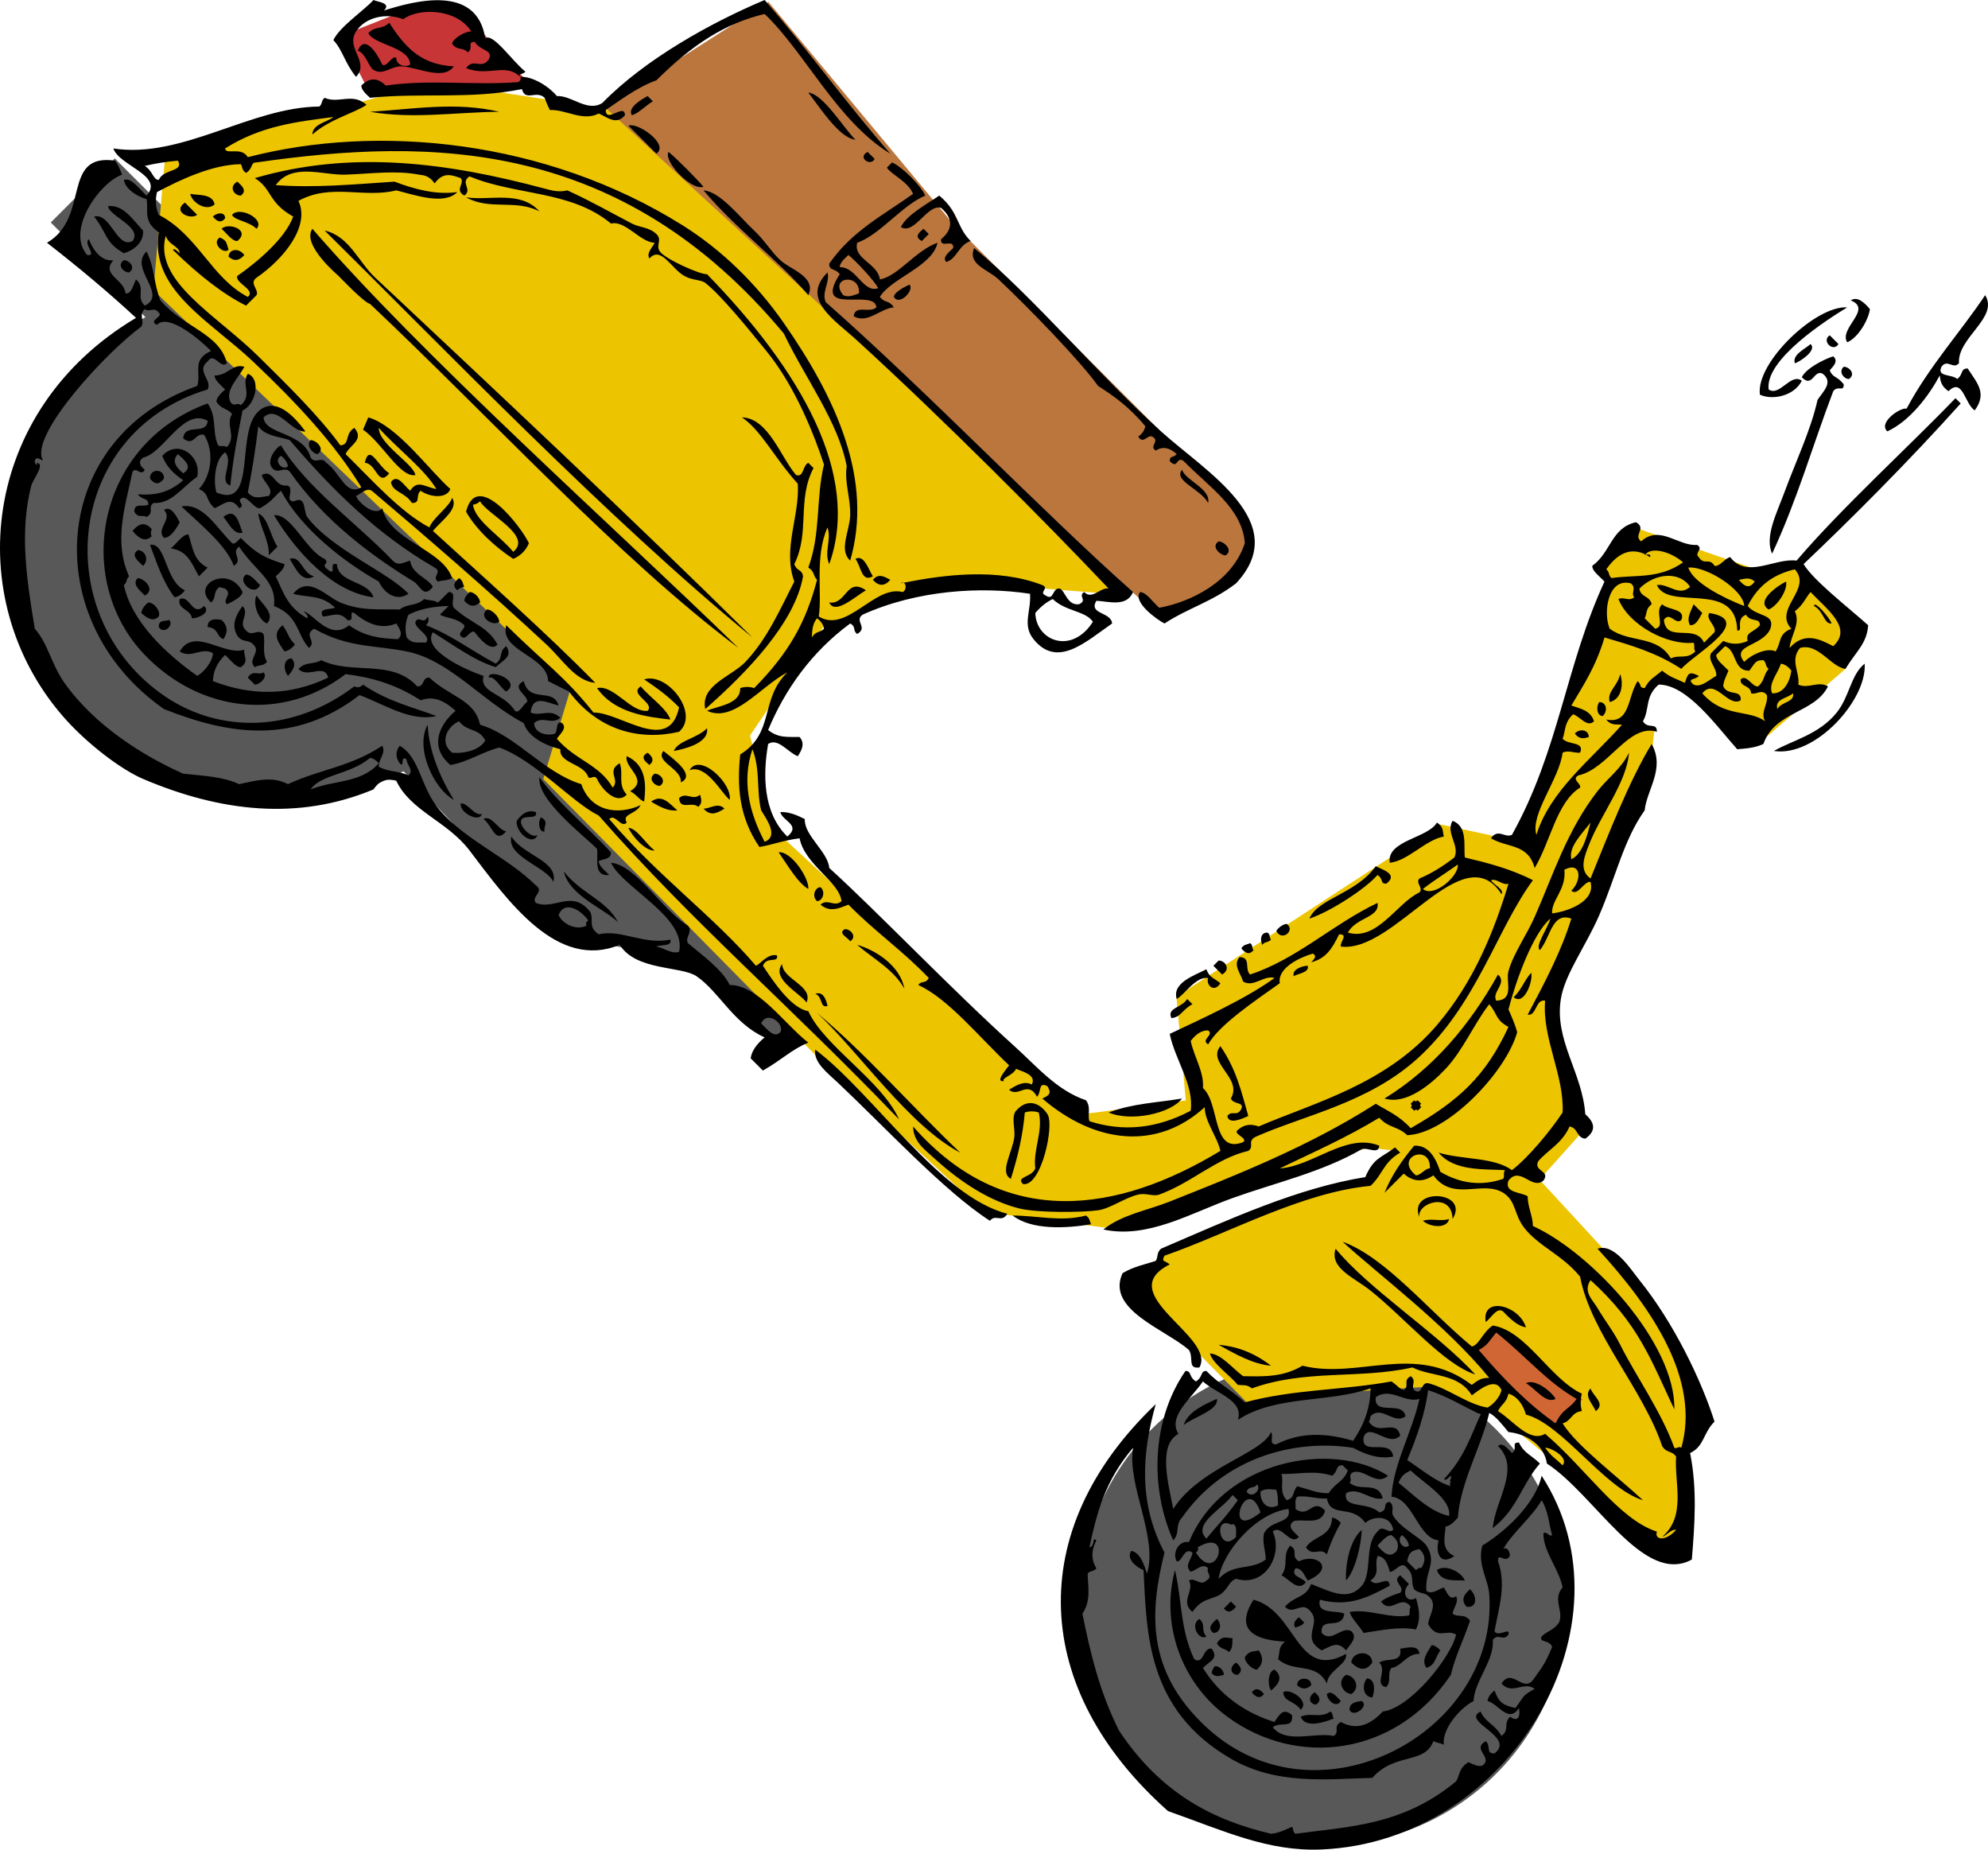
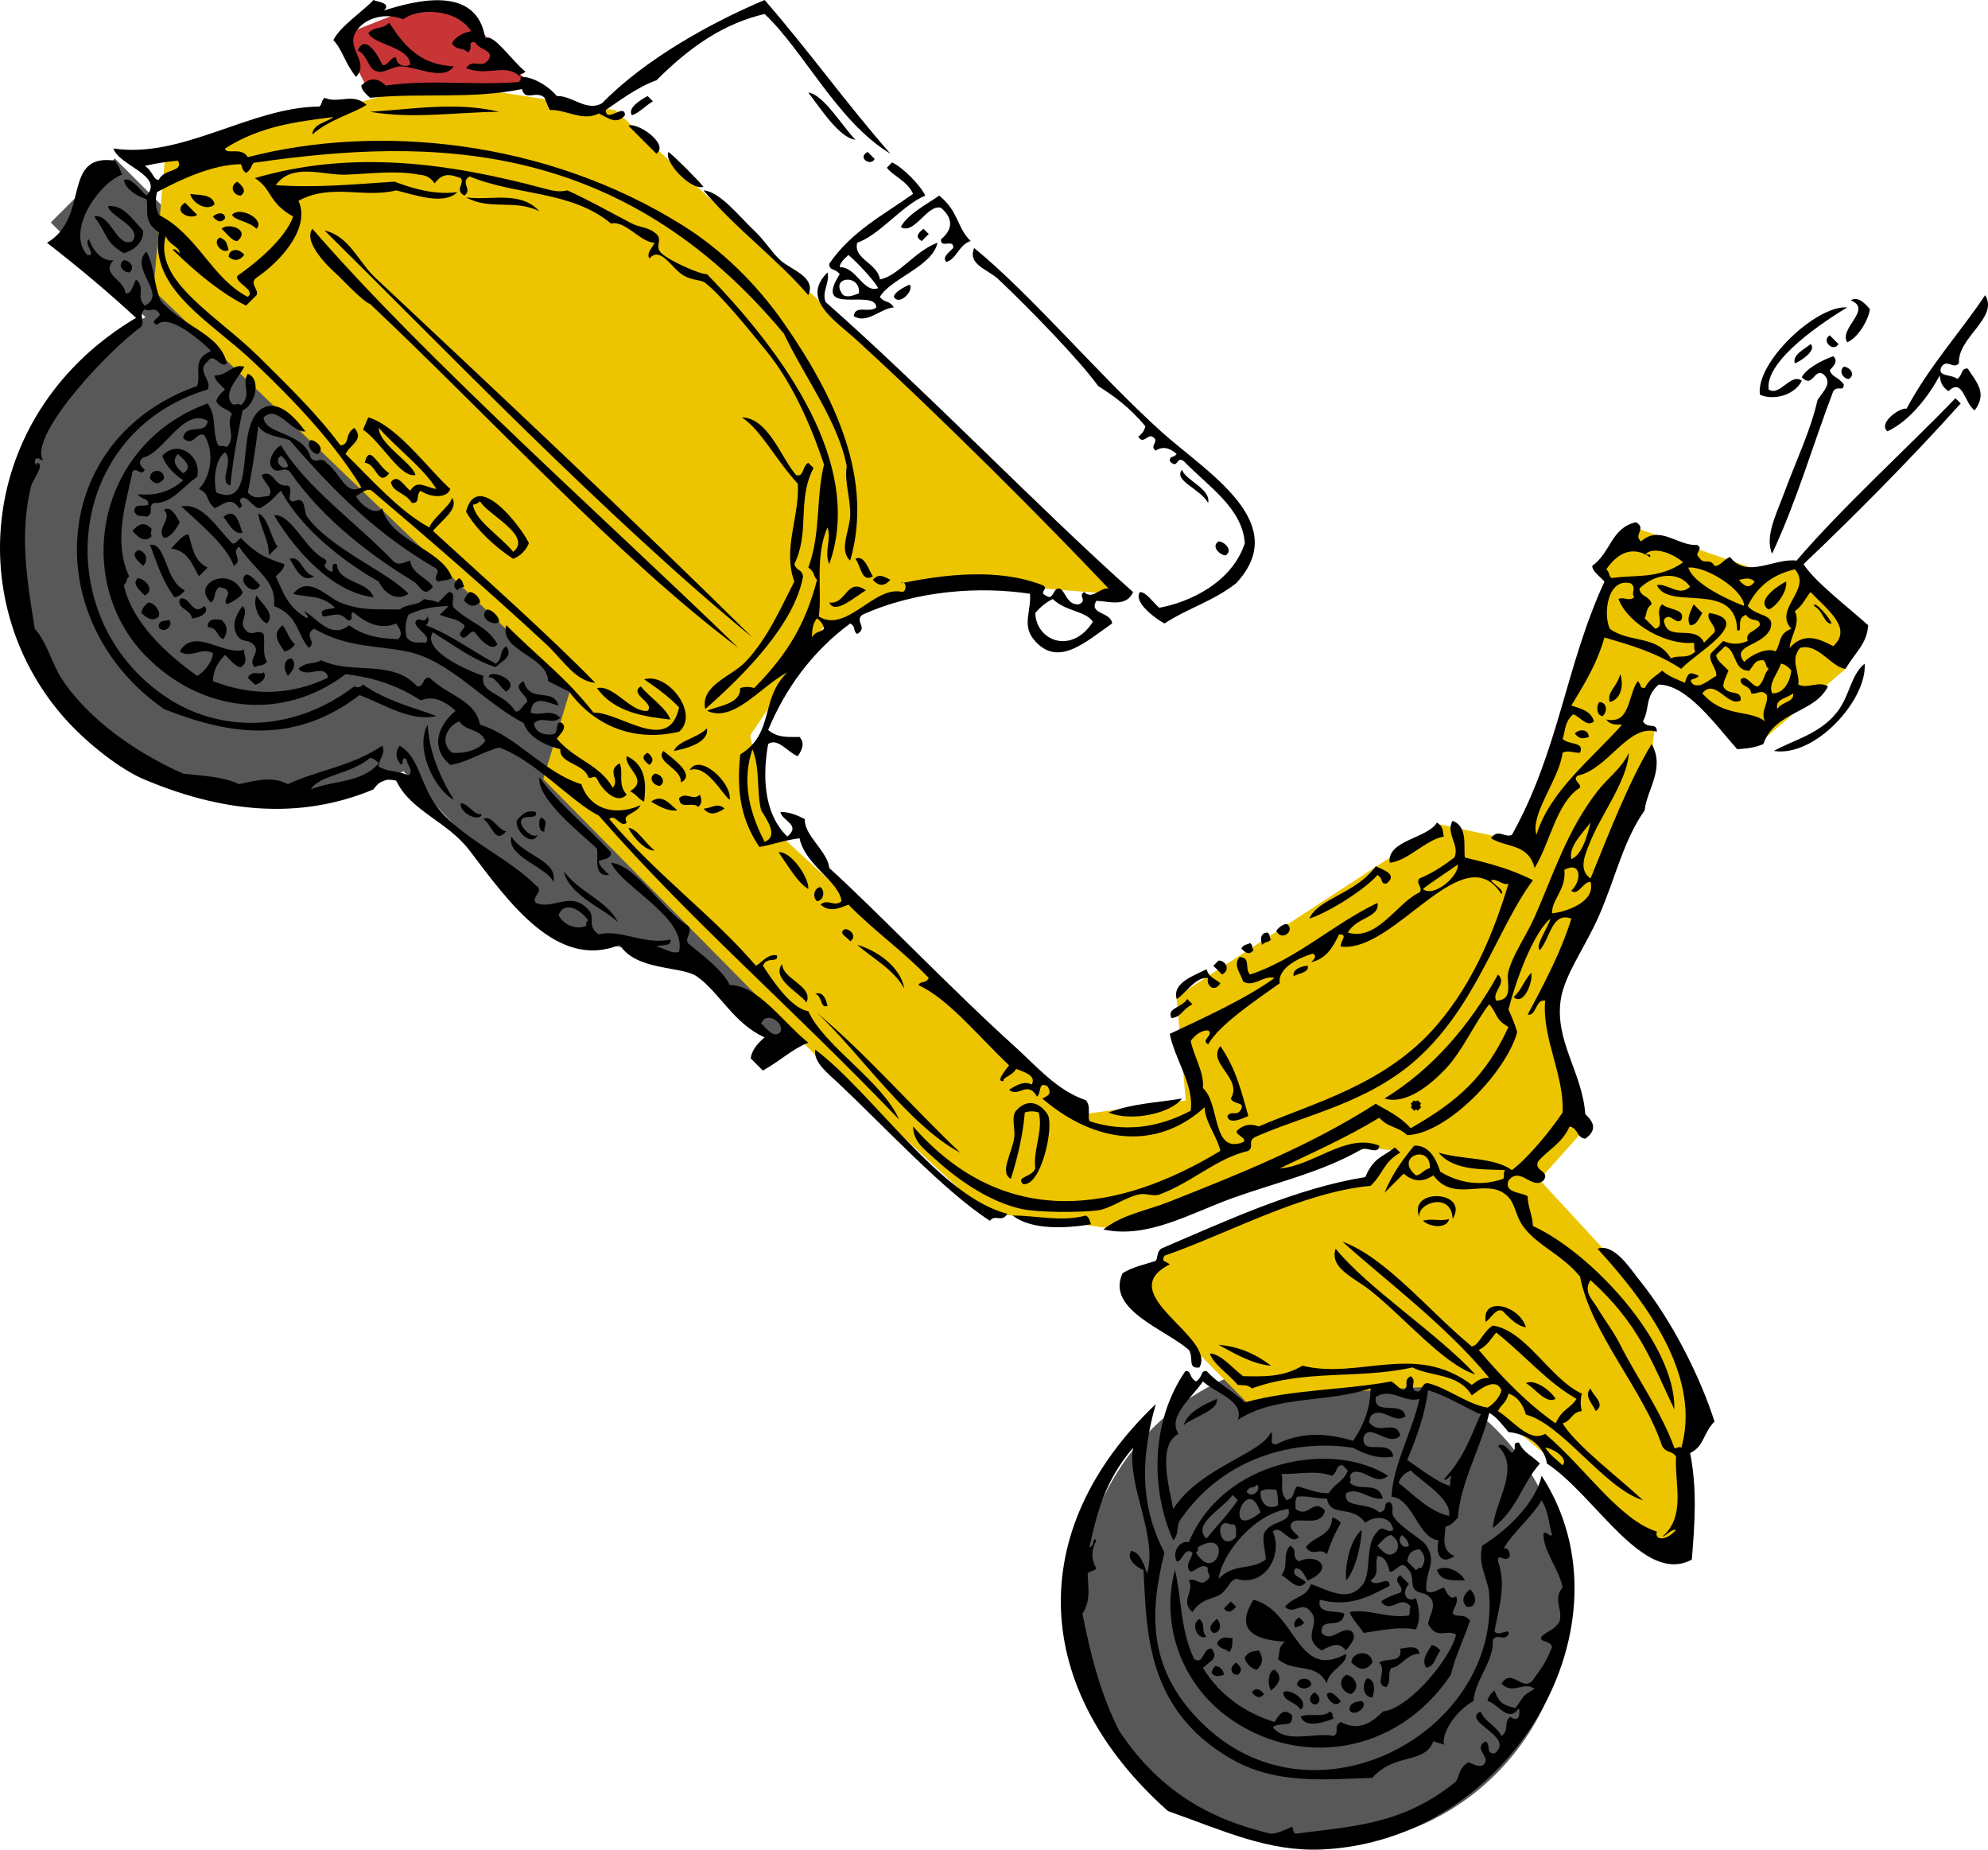
<svg xmlns="http://www.w3.org/2000/svg" version="1.1" id="            _1" x="0px" y="0px" width="300px" height="279.068px" viewBox="0 0 300 279.068" enable-background="new 0 0 300 279.068" xml:space="preserve">
  <g>
    <path fill="#595858" d="M93.665,99.414L79.389,86.46c0.561-10.821-3.451-22.055-11.971-30.577   c-8.397-8.396-19.432-12.414-30.109-11.991L17.324,23.907l-9.661,9.662l14.291,14.29c-3.257,1.664-6.299,3.845-9.007,6.552   C-1.688,69.045-1.029,93.433,14.42,108.882c12.889,12.889,31.991,15.474,46.468,7.485l23.452,24.76l20.61,3.925l11.017,11.754   l17.937-5.376L93.665,99.414z" />
    <circle fill="#595858" cx="199.759" cy="241.65" r="36.763" />
    <polygon fill="#EDC400" points="253.795,220.042 257.647,214.572 249.542,197.55 243.259,189.85 232.313,177.981 239.111,170.395    233.987,153.451 249.159,114.637 249.65,110.205 247.286,109.418 248.469,104.491 251.128,102.62 265.413,112.174 278.491,100.919    280.19,95.034 271.521,85.38 265.807,86.167 246.595,79.567 241.375,85.579 242.755,88.139 229.652,127.051 217.414,124.397    177.528,150.385 178.942,166.027 163.347,168.115 116.694,125.033 113.181,110.982 124.303,94.525 143.48,87.707 169.18,89.724    142.639,63.185 92.869,16.62 65.352,12.358 24.914,23.593 23.158,43.793 86.03,104.191 81.978,117.545 124.415,160.569    148.527,182.857 168.082,185.39 191.284,177.994 206.48,173.132 210.633,173.637 206.378,178.501 195.233,181.135 175.984,188.833    170.413,193.596 188.429,211.876 201.718,210.115 215.802,209.201 225.731,213.253 236.37,222.068 247.92,232.808 253.795,234.63     " />
-     <polygon fill="#BA763D" points="115.967,0.29 91.2,16.099 175.067,93.168 185.395,88.169 188.948,81.951 185.921,75.859    143.719,33.657  " />
    <polygon fill="#C83537" points="55.924,14.268 51.366,5.453 62.105,1.198 69.704,1.501 80.341,13.153  " />
-     <polygon fill="#D06634" points="235.053,215.687 222.286,204.542 225.265,199.993 238.8,211.126  " />
    <path d="M287.713,61.658c3.441-6.456,8.289-11.742,11.857-17.128c2.103,3.395-4.211,6.395-3.953,10.276   c-0.878,0.99-1.757-0.716-2.635,0.528c-0.769,1.571,1.558,1.086,2.371,1.844c0.962-0.698,0.456-1.604,1.582-1.581   c1.397,2.166,2.986,3.716,1.055,6.323c-1.533-1.029-1.794-5.022-3.954-2.898c-1.132-0.791-1.226-1.583-1.317-2.372   c-1.623,3.026-4.476,6.847-7.905,8.431C283.356,63.796,286.77,61.416,287.713,61.658z M278.754,51.645   c1.679-0.707,3.237-3.447,3.425-5.006c-0.966-1.153-1.933-1.926-2.897-1.317C282.67,46.668,277.44,49.505,278.754,51.645z    M265.58,59.551c1.977,0.896,5.208,0.15,6.323-2.109c-1.668-1.243-3.338,2.447-5.006,1.319   c-0.582-4.511,8.712-10.472,11.857-12.384C274.078,46.032,264.907,54.699,265.58,59.551z M277.437,51.91   c-0.441-0.441-0.879-0.879-1.318-1.319C274.801,51.396,276.633,53.229,277.437,51.91z M279.018,57.179   c1.096-0.729,0.021-1.869-0.791-1.844C277.386,56.06,278.238,57.203,279.018,57.179z M271.903,56.915   c1.633,1.709,1.81-1.259,3.163-0.525c1.635,1.317,0.065,2.635-0.79,3.952c-1.023,4.588-3.313,9.348-5.008,13.965   c-1.127,3.068-3.013,6.69-1.844,9.223c3.805-8.169,6.114-16.338,9.223-24.505c0.697-0.957,1.604,0.211,1.58-1.054   c-1.04-1.294-1.674-0.949-2.107-2.107c0.642-0.703,1.306-1.405,0.525-2.109C275.167,54.236,272.53,55.593,271.903,56.915z    M273.221,51.91c-0.691,0.669-2.806,1.569-2.372,2.896C271.46,54.676,274.298,52.856,273.221,51.91z M276.383,94.068   c-0.131-0.679-2.647-3.655-2.635-2.635C275.19,92.152,275.264,94.22,276.383,94.068z M266.898,91.959   c1.271-0.473,2.895-2.897,2.634-4.215C268.53,88.216,264.785,90.641,266.898,91.959z M281.389,100.128   c-2.112,1.7-2.261,4.934-4.217,7.377c-2.662,3.328-6.685,4.184-9.485,5.798C273.929,114.274,281.763,105.599,281.389,100.128z    M255.568,91.17c-0.375,1.052-1.148,2.106-0.526,3.162c1.021,0.023,1.371-1.118,1.843-1.846   C256.444,92.047,256.004,91.608,255.568,91.17z M242.918,105.925c1.916-0.475,2.064-2.897,1.581-4.216   C244.04,103.662,242.461,104.33,242.918,105.925z M241.338,105.925c-0.557,0.771-0.309,2.113,0.526,2.107   C242.672,107.262,242.426,105.92,241.338,105.925z M237.649,110.668c0.703,0.952,1.405,0.748,2.108,0.527   C239.76,110.106,238.417,109.858,237.649,110.668z M78.236,12.384c-6.675,0.53-13.35-0.445-20.026,0.527   c-1.229-1.231-2.458-1.229-3.688,0c0.007,0.614,0.633,1.229,1.317,1.846c7.641-0.795,15.282,0.265,22.924-1.319   c0.506,1.956,2.167,0.11,3.425,1.319c0.205,0.47,0.266,0.821,0.791,1.844c2.458-0.107,4.917,1.774,7.377,0.527   c1.317,0.552,2.634,1.833,3.953,0.263c-0.027-1.936-2.87,1.319-2.899-0.791c1.782-1.18,4.676-3.434,7.642-4.479   c5.449-5.425,10.393-8.605,16.337-10.013c6.034,5.728,10.985,16.253,18.972,21.079c-6.767-7.729-12.252-15.458-18.972-23.187   c-8.108,3.418-18.025,8.913-24.505,15.546c-2.284,1.411-4.567-1.16-6.851-1.055c-1.153-1.406-3.612-2.999-5.533-2.896   C78.646,11.856,78.583,12.12,78.236,12.384z M142.001,31.357c2.166,1.852,1.483,3.54,0,4.742c-0.111,1.5,1.957-0.182,1.845,1.319   c-0.695,0.702-1.697,1.403-1.054,2.108c1.567-0.408,1.875-2.585,3.688-3.162c-2.166-2.117-1.716-4.351-4.743-6.852   c-1.81,1.262-4.847,2.841-5.797,4.744C137.961,35.517,139.98,30.725,142.001,31.357z M150.696,42.161   c4.722,4.46,12.214,12.183,15.02,16.073c2.276,1.473,4.538,2.993,7.114,6.061c-0.085,0.524-0.358,1.054-1.054,1.581   c0.702,1.256,1.406-0.373,2.108,0c1.262,0.701-0.573,1.403,0.527,2.107c1.054-0.696,2.107-0.428,3.162,0.527   c-0.696,0.74-0.968,0.09-1.054,1.054c1.292,1.384,0.948-0.833,2.108,0c3.838,3.938,8.828,7.089,9.223,12.384   c-1.957,6.008-8.423,8.929-12.911,9.75c-0.967-0.825-1.932-2.342-2.899-2.373c-1.148,1.479,2.459,4.117,3.689,4.743   c3.6-2.353,7.201-3.275,10.803-6.06c8.579-9.187-4.538-16.788-11.33-22.925c-9.438-8.525-19.404-20.461-28.194-27.666   C145.959,39.923,149.071,40.624,150.696,42.161z M133.833,25.296c0.263-0.262,0.527-0.527,0.791-0.789   c1.56,0.705,4.299,3.444,5.006,5.006c-3.426,1.396-6.852,5.926-10.276,7.114c-0.621,2.474,3.1,3.06,3.426,5.534   c2.775-0.504,5.356-4.353,8.695-5.534c-0.748,3.573-7.069,5.386-8.696,8.168c0.704,0.961,1.405,0.457,2.108,1.581   c-2.021,0.14-4.04,2.578-6.061,1.317c0.258-1.789,2.338-0.361,3.425-1.317c-0.208-2.984-9.712,1.517-5.533-5.006   c-0.698-0.962-1.605-0.457-1.582-1.583c3.438-4.993,8.413-7.48,12.648-10.539C137,27.358,134.62,26.437,133.833,25.296z    M129.617,44.268c0.288-3.112-4.602-2.483-2.371,0.264C128.035,44.936,128.827,44.527,129.617,44.268z M126.718,40.315   c2.51-0.096,3.559,3.977,5.797,3.163c-0.467-1.041-3.388-4.123-4.479-5.008C127.351,39.086,126.726,39.699,126.718,40.315z    M121.976,13.965c1.943,2.521,4.704,6.846,7.114,7.115C127.301,19.316,124.235,14.181,121.976,13.965z M131.989,23.98   c-0.353-0.353-0.705-0.705-1.054-1.054C129.292,23.732,131.381,25.2,131.989,23.98z M182.316,75.887   c0.446-2.137-3.342-3.348-3.952-5.006C177.039,72.54,181.163,73.75,182.316,75.887z M139.102,36.364   c0.353-0.353,0.703-0.705,1.055-1.055c-0.263-0.264-0.527-0.527-0.79-0.791C138.604,35.133,137.958,35.747,139.102,36.364z    M183.896,81.685c-1.223,0.77,0.247,2.111,1.054,2.107C186.171,83.019,184.704,81.68,183.896,81.685z M137.258,42.949   c-0.823,0.344-2.341,1.169-2.371,1.846C135.701,46.229,138.026,43.768,137.258,42.949z M216.834,124.106   c-1.325,2.363-7.605,2.678-7.115,6.061c2.722-0.252,5.444-3.496,8.169-3.953C217.652,125.511,217.952,124.807,216.834,124.106z    M228.427,150.455c1.608,1.37,2.982-2.594,2.634-3.688C229.961,147.997,229.681,149.226,228.427,150.455z M95.363,17.392   c1.053-0.336,2.108-1.486,3.162-2.107c-0.264-0.264-0.528-0.527-0.791-0.792C96.92,14.932,94.593,16.239,95.363,17.392z    M121.976,44.53c1.256-2.749-2.614-3.817-4.215-5.27c-1.32-1.195-2.407-3.035-3.953-4.479c-2.223-2.076-5.149-5.885-7.641-6.06   C111.021,34.519,117.239,39.013,121.976,44.53z M106.166,28.195c-1.057-1.274-3.999-4.215-5.27-5.271   C100.042,24.187,104.151,28.769,106.166,28.195z M94.836,18.973c1.404,1.403,2.809,2.809,4.215,4.215   C101.09,21.741,96.074,18.338,94.836,18.973z M209.192,133.329c1.917-1.418-0.617-2.137-1.581-2.635   c-3.007,4.181-8.757,4.858-10.013,7.905c3.351-1.136,8.572-4.604,10.277-6.588C208.871,132.695,208.197,133.32,209.192,133.329z    M75.337,16.865c-6.499-1.546-13-0.397-19.498,0C62.338,17.99,68.838,16.917,75.337,16.865z M194.173,139.389   c-0.528,0.083-1.054,0.358-1.581,1.055C193.399,142.135,195.56,140.379,194.173,139.389z M120.131,71.671   c-2.277-2.619-4.189-8.611-8.168-8.696c2.926,1.965,4.901,6.121,8.431,10.013c0.295,4.919-2.331,9.837-0.527,14.756   c-2.034,3.93-3.982,8.532-7.377,12.121c-2.08,2.194-6.838,3.523-6.061,7.113c6.328-5.561,13.529-13.039,14.755-20.025   c-0.206-1.163-0.909-0.68-1.317-1.844c2.397-4.83,0.367-9.662,2.898-14.492c-0.264-0.265-0.527-0.527-0.791-0.792   C121.069,70.296,121.327,72.069,120.131,71.671z M195.226,147.293c0.552-0.41,2.425-0.53,2.109-1.581   C196.782,145.686,194.909,146.158,195.226,147.293z M191.275,140.707c-1.074-0.026-1.134,1.116-0.791,1.845   c0.439-0.558,0.878-0.285,1.318-0.791C191.478,141.41,191.773,141.055,191.275,140.707z M70.331,29.776   c3.688,2.025,7.378,0.226,11.067,2.108C78.503,28.685,74.025,30.313,70.331,29.776z M213.935,166.002   c-0.178,0.145-0.351,0.272-0.527,0c-0.175,0.176-0.351,0.351-0.527,0.527c0.147,0.174,0.272,0.349,0,0.526   c0.174,0.177,0.349,0.351,0.527,0.527c0.176-0.147,0.352-0.272,0.527,0c0.176-0.177,0.352-0.351,0.527-0.527   c-0.144-0.176-0.272-0.354,0-0.526C214.284,166.353,214.109,166.178,213.935,166.002z M134.359,87.481   c-0.878-0.447-1.756-1.067-2.635,0C132.604,88.479,133.482,88.478,134.359,87.481z M189.167,143.343   c-0.323-0.353-0.027-0.708-0.527-1.054c-0.44,0.271-0.88,0.125-1.318,0.788C187.935,143.84,188.551,144.115,189.167,143.343z    M129.09,84.319c0.899,1.21,0.9,3.604,2.635,2.635C131.13,86.09,130.414,83.576,129.09,84.319z M125.137,90.906   c0.868,1.907,3.809-0.835,5.533-1.844C127.722,87.025,127.777,91.249,125.137,90.906z M183.896,144.922   c-0.263,0.264-0.527,0.527-0.791,0.79c0.439,0.439,0.877,0.877,1.318,1.319C185.785,146.258,184.917,144.917,183.896,144.922z    M214.198,183.656c-0.461-2.152,4.88-3.948,5.007,0.264C221.862,179.599,212.348,179.142,214.198,183.656z M180.999,206.317   c2.626-4.623-13.314-11.116-4.48-15.547c-0.693-0.628-1.329-0.32-0.79-1.316c9.613-3.336,20.688-9.558,31.092-10.54   c1.917-1.802,1.906-3.535,4.479-5.007c-0.263-0.264-0.527-0.527-0.791-0.791c-1.937,1.531-3.193,1.469-4.479,4.48   c-10.277,1.65-20.554,6.394-30.829,10.804c-0.697,0.614-0.402,1.229-0.791,1.843c-1.669,0.537-3.337,0.848-5.007,1.846   c-2.565,5.525,6.504,8.475,10.013,11.593C180.183,204.86,179.143,206.568,180.999,206.317z M184.161,148.347   c-1.041-0.855-1.673-0.867-2.108-2.107c-1.779,0.923-5.225,2.035-4.479,4.48c1.202-0.662,2.889-3.445,4.743-3.163   C181.932,148.566,183.212,149.889,184.161,148.347z M214.725,184.183c1.151,1.044,3.678,1.185,3.953-0.264   C217.36,184.329,216.042,183.773,214.725,184.183z M226.846,197.884c1.141,1.218,2.284,2.226,3.427,2.373   c-1.042-3.397-6.766-4.748-6.061-0.792C225.087,198.75,225.968,197.125,226.846,197.884z M240.021,209.479   c-1.059,1.143,0.304,2.28,0.79,3.425C242.369,211.762,240.354,210.622,240.021,209.479z M179.153,150.72   c-0.813,1.354-3.141,1.342-2.371,2.896c1.537-0.219,1.531-1.22,3.162-2.106C179.681,151.247,179.417,150.982,179.153,150.72z    M185.741,165.739c0.391,0.961,2.057,0.454,1.581,1.581c-0.702,1.267-1.405,0.096-2.108,1.054c0.193,1.322,2.146,0.469,3.162,0   c-1.001-3.514-1.787-7.027-4.215-10.54C182.077,160.403,187.579,162.662,185.741,165.739z M234.751,211.059   c-0.549-1.04-3.083-3.117-4.479-2.371C231.764,209.542,233.256,211.854,234.751,211.059z M48.987,34.782   c17.428,17.189,42.697,43.492,64.557,61.395C95.81,78.635,74.45,58.606,56.629,41.896C54.059,39.485,52.717,35.624,48.987,34.782z    M206.821,194.723c5.245,4.184,11.09,11.164,15.81,12.647c-5.752-6.243-16.156-12.94-21.08-18.971   C200.596,191.355,204.295,192.708,206.821,194.723z M53.962,44.093 M54.785,64.821c2.93,2.058,5.607,7.298,7.904,6.85   c-0.299-1.694-5.525-4.659-5.533-7.115c2.725,3.074,6.847,6.148,8.695,9.222c-1.69-0.248-2.837-1.502-3.952,0.264   c-0.967-0.804-1.933-2.636-2.898-1.317c0.192,1.537,2.146,1.531,3.162,3.162c1.394,0.023,0.472-1.118,1.317-1.845   c1.397,1.003,3.932,1.245,4.48-0.264c-3.043-2.654-7.977-9.559-12.385-10.803 M55.839,45.849   c18.483,17.434,37.544,38.379,55.597,51.908C91.291,78.193,64.051,54.029,47.143,34.519c-1.707,2.371,3.953,7.115,3.953,7.115   S54.96,45.695,55.839,45.849z M178.363,165.739c-3.69,0.632-7.378,0.717-11.066,2.108   C170.676,169.308,176.726,167.987,178.363,165.739z M35.813,27.403c-1.362,0.77-0.494,2.111,0.526,2.109   C37.283,28.808,36.619,28.105,35.813,27.403z M35.022,32.411c0.325,0.844,2.526,0.952,3.689,2.108   C40.079,33.069,36.118,31.066,35.022,32.411z M32.388,30.83c-0.327-1.651-2.527-1.335-3.689-1.581   C29.025,30.664,31.225,31.943,32.388,30.83z M32.125,32.674c0.613,0.761,1.229,1.035,1.844,0.263   C33.993,32.009,32.852,31.98,32.125,32.674z M33.441,34.519c0.79,0.725,1.582,1.869,2.372,1.846   C37.901,34.661,34.42,33.511,33.441,34.519z M79.817,81.948c-0.422,1.068-1.304,1.949-2.372,2.371   c-2.754-1.803-5.564-4.395-7.114-7.113C71.938,70.737,78.626,79.44,79.817,81.948z M72.439,75.624   c-0.353,0.373-0.704,0.453-1.054,0.527c0.244,2.371,4.155,4.74,6.06,7.113C80.459,80.839,73.537,77.638,72.439,75.624z    M36.867,38.472c-0.822-1.13-2.34-0.92-2.371,0.262C35.287,39.427,36.076,39.398,36.867,38.472z M34.496,37.68   c-0.349-1.022-0.216-1.373-1.318-1.844C31.859,36.574,33.691,38.46,34.496,37.68z M29.753,32.411   c-0.616-0.616-1.231-1.231-1.844-1.844C25.915,31.955,28.79,33.226,29.753,32.411z M76.392,94.333   c-1.095,3.884,6.271,4.638,6.323,8.431c1.053,0.549,2.108,1.042,3.162,1.581c4.44,5.916,10.689,7.444,16.6,6.062   c3.158-2.755-1.772-9.022-5.27-7.906c1.757,1.195,3.512,2.412,5.27,4.218c-1.512,7.183-8.871,0.717-12.911,0.788   C85.161,102.005,82.51,100.33,76.392,94.333z M106.693,109.878c-1.5,1.54-4.383,1.852-5.006,3.425   C103.063,113.042,107.048,112.19,106.693,109.878z M101.16,108.561c-0.55-1.67-3.083-3.341-4.479-5.006   c-1.83,1.229,2.186,2.457,1.054,3.688c-2.546,0.317-5.093-3.994-7.641-3.427C92.75,107.608,97.629,108.158,101.16,108.561z    M110.118,120.682c0.39-2.527-4.549-7.171-6.061-4.48C106.594,115.229,108.878,119.698,110.118,120.682z M117.496,128.586   c1.22,1.723,2.894,4.663,4.479,5.534C122.156,132.572,119.426,128.394,117.496,128.586z M123.293,135.963   c0.783,0.003,1.386-1.337,0.527-2.108C123.035,133.851,122.433,135.193,123.293,135.963z M154.385,178.65   c2.756,0.432,4.762-8.908,3.689-10.54c-1.131-1.722-3.019-2.484-4.743-0.526c-0.769,0.872-0.115,2.733-0.263,3.952   c-0.288,2.316-2.319,5.398-0.528,6.322c1.061-3.336,1.828-6.675,2.108-10.011c0.701-0.228,1.405-0.228,2.108,0   c0.69,2.809-0.89,5.621-0.527,8.432C155.737,177.658,153.214,177.507,154.385,178.65z M136.468,149.139   c-0.645-3.467-4.344-5.796-7.114-6.588C131.811,144.694,134.776,146.19,136.468,149.139z M55.048,69.826   c1.803,0.114,1.968,3.718,3.689,1.582C57.003,70.334,55.749,66.788,55.048,69.826z M128.299,142.024   c1.096-0.729,0.022-1.87-0.79-1.844C126.353,140.792,127.919,141.41,128.299,142.024z M14.207,32.674   c2.111,2.722,1.535,3.8,4.479,5.533c1.678-0.486,3.053-1.793,2.898-3.425c-1.872-2.03-2.993-3.857-5.269-3.688   c0.068,1.488,5.255,3.176,3.688,5.27C17.648,37.624,16.723,32.056,14.207,32.674z M102.74,118.045   c2.241-1.049-0.835-3.346-2.634-4.742C98.787,114.935,102.952,115.97,102.74,118.045z M109.328,121.998   c-1.054-1.004-2.107,0.021-3.162,0C107.219,123.231,108.273,122.655,109.328,121.998z M105.639,119.89   c-1.053,0.991-2.107-0.478-3.162,0.527c0.132,1.88,1.95,0.442,2.898,1.318C106.078,121.119,105.796,120.504,105.639,119.89z    M191.801,206.053c-2.634-2.039-5.271-2.926-7.904-3.161C186.532,204.382,189.166,205.831,191.801,206.053z M97.734,113.567   c-1.145,0.614-0.5,1.229,0.264,1.845C98.77,114.795,98.497,114.178,97.734,113.567z M216.834,236.883   c0.657,1.914,2.769,1.471,4.216,1.579C220.577,237.198,218.15,235.936,216.834,236.883z M98.789,116.729   c-1.098,0.726-0.023,1.867,0.79,1.844C100.675,117.843,99.6,116.703,98.789,116.729z M69.013,89.063   c0.352-0.377,0.702-0.455,1.055-0.528c-0.273-0.438-0.129-0.881-0.791-1.317C68.515,87.832,68.239,88.446,69.013,89.063z    M72.439,90.906c0.022-0.698-0.885-1.605-1.581-1.581c-0.479,0.44-0.762,0.877-0.791,1.319   C70.856,91.57,71.648,91.599,72.439,90.906z M75.338,93.805c0.023-0.728-1.12-1.871-1.845-1.846   C72.058,93.128,74.518,94.612,75.338,93.805z M221.84,239.78c-1.087,0.88-1.336,1.757-0.528,2.635   C222.802,242.666,223.047,240.957,221.84,239.78z M47.934,68.51c1.221-0.771-0.247-2.113-1.053-2.107   C46.093,67.171,47.206,68.513,47.934,68.51z M97.207,120.944c0.263-2.209,0.484-5.481-2.634-6.85   c-0.428,1.757,3.436,3.514,0.526,5.269C96.339,120.112,96.352,120.585,97.207,120.944z M163.872,183.393   c-3.69,0.988-7.379,0.006-11.067,0c2.899,2.238,8.079,1.945,11.857,1.318C164.389,184.272,164.533,183.83,163.872,183.393z    M19.477,41.106c1.096-0.73,0.022-1.871-0.791-1.846C17.588,39.989,18.664,41.13,19.477,41.106z M102.213,122.263   c-1.115-0.923-2.262-2.56-3.953-1.319C99.579,121.756,100.895,122.436,102.213,122.263z M203.132,238.464   c1.382-1.54,2.261-5.239,2.372-7.642C203.699,232.358,202.974,236.059,203.132,238.464z M73.756,102.237   c0.878-0.317,1.755,1.555,2.635,2.107C78.857,102.656,73.595,100.739,73.756,102.237z M124.875,151.774   c-0.206-0.946-0.608-2.229-1.845-1.846C124.192,150.397,123.71,152.171,124.875,151.774z M203.659,243.207   c0.334,1.053,1.484,2.104,2.107,3.162c2.636-0.376,5.27-1.005,7.907-0.527c0.783-1.584,0.466-3.164,0-4.742   c-1.464,0.876-2.253-0.932-1.055-2.109c-0.441-0.441-0.877-0.878-1.317-1.317c-1.386,0.876,0.833,1.757,0,2.635   c-0.966,0.309-1.932,0.627-2.898,1.317c1.492,2.054,2.985-1.216,4.479,0.79c-0.314,0.437-0.012,0.877-0.262,1.319   C209.632,244.269,206.645,242.685,203.659,243.207z M118.023,145.451c-1.677,2.231,2.549,4.271,3.688,5.796   C122.786,148.727,118.123,147.803,118.023,145.451z M183.633,211.059c-1.499,0.68-4.384,1.839-5.007,3.952   C180.005,213.827,183.988,212.762,183.633,211.059z M197.071,233.457c1.053,1.531,2.107-0.102,3.162,1.055   c0.517-1.583,1.184-3.163,2.108-4.743c-0.439-0.48-0.878-0.761-1.317-0.791C200.939,231.919,198.184,231.702,197.071,233.457z    M144.9,173.908c-7.204-6.853-14.405-15.107-21.607-21.08C129.573,158.611,137.074,169.789,144.9,173.908z M98.789,128.323   c-1.319-0.979-2.636-3.323-3.953-3.426C95.438,126.243,97.409,128.426,98.789,128.323z M123.029,158.362   c-0.324,1.904,1.934,3.603,3.425,5.005c6.884,6.473,16.073,16.413,22.924,20.817c0.878-1.08,1.755,0.376,2.635-1.055   C141.839,180.537,131.766,164.944,123.029,158.362z M215.252,251.637c1.405-0.423,1.278-1.528,2.109-2.635   c-0.439-0.479-0.879-0.76-1.318-0.791C215.367,249.352,214.439,250.495,215.252,251.637z M49.778,86.164   c-1.8-1.196,0.17-0.94-0.791-1.845c-2.822-1.221-4.997-6.868-7.641-6.586c3.439,5.704,8.944,11.636,15.019,12.384   c-0.875-2.579-5.333-2.087-5.534-5.007C49.565,84.771,50.734,86.644,49.778,86.164z M209.192,254.536   c0.864-0.965,0.067-1.932,0.79-2.898c1.378-0.068,2.351-2.206,4.216-2.107c-0.133-1.498-1.952-0.876-2.898-0.79   c0.395,2.273-2.018,1.301-3.162,2.107C209.381,252.008,207.294,254.208,209.192,254.536z M194.7,233.194   c-1.29,1.49-0.157,2.985-1.317,4.479c1.229,0.605,2.457,2.549,3.688,1.054c-0.715-0.855-2.343-0.867-1.581-2.107   c1.02-0.024,1.372,1.115,1.844,1.844c4.295-1.816,1.409-4.237-1.317-2.897C194.705,234.773,196.01,233.983,194.7,233.194z    M38.975,77.467c0.268,2.108,1.725,4.216,1.581,6.323c0.439-0.439,0.877-0.876,1.317-1.315   C40.808,80.976,40.491,78.089,38.975,77.467z M22.375,76.151c0.022-1.126-0.885-0.622-1.581-1.581   c2.284,0.195,4.566-0.1,6.852-2.108c-1.562-1.099-2.521-2.049-3.163-3.689c2.448-2.652,5.984,0.151,5.27,3.163   c-2.353,1.638-3.857,4.112-6.588,3.952c-0.957,0.701,0.213,1.406-1.053,2.107c-0.615-0.39-1.23,0.275-1.845-0.79   C20.263,75.788,21.604,76.538,22.375,76.151z M26.854,68.51c-0.948,0.965-0.383,1.932,0.791,2.897   C29.185,70.44,27.862,69.474,26.854,68.51z M43.718,84.319c0.852,1.383,1.832,3.752,3.688,2.635   C45.604,86.562,45.439,83.734,43.718,84.319z M81.134,125.952c-0.814,0.769-3.14-1.558-2.371-2.373   c0.55-0.641,2.425,0.107,2.108-1.054c-0.965-0.338-1.933-0.022-2.898,1.318C77.761,125.549,80.394,127.803,81.134,125.952z    M82.188,125.424c-0.231-0.704,0.733-1.406-0.527-2.107C81.105,123.867,81.353,125.742,82.188,125.424z M33.705,77.995   c0.669,0.69,1.573,2.804,2.899,2.373C36.078,79.105,35.673,76.407,33.705,77.995z M203.923,250.847   c1.052,1.006,2.106,1.463,3.162,0C206.999,248.829,204.006,249.1,203.923,250.847z M68.486,120.682   c-2.302-3.779-3.752-7.555-3.952-11.331C62.597,112.79,65.414,118.991,68.486,120.682z M85.087,131.484   c0.799,3.594,5.934,5.521,8.168,7.641C91.482,135.765,87.708,134.845,85.087,131.484z M189.167,241.361   c-3.092,4.854,0.667,6.106,4.743,6.325c-1.112,0.876-0.718,1.754-1.054,2.634c2.445,2.166,5.743,0.366,7.377,3.69   c0.165-2.018,3.16-2.869,2.898-4.48C195.675,253.64,195.669,243.049,189.167,241.361z M207.084,256.118   c0.393-0.949,0.503-2.769-0.791-2.899C205.483,254.165,205.639,255.986,207.084,256.118z M24.746,72.199   c0.095-1.548-2.202-1.549-2.107,0C23.34,73.145,24.043,73.145,24.746,72.199z M83.505,133.066c0.774-3.217-4.543-3.968-6.324-6.852   C76.345,129.226,82.597,130.842,83.505,133.066z M196.808,244.788c-0.263-0.264-0.527-0.527-0.79-0.791   c-0.674,0.526-0.927,1.053-0.527,1.581C195.929,245.302,196.368,245.449,196.808,244.788z M39.239,88.271   c-0.703-0.695-1.405-1.604-2.108-1.58C35.666,87.653,38.398,90.187,39.239,88.271z M72.966,123.581   c1.352,0.96,1.729,3.837,3.425,1.844C75.25,125.309,74.106,122.819,72.966,123.581z M203.132,252.692   c-1.452,0.945-0.551,2.766,0.791,2.899C205.373,254.642,204.473,252.823,203.132,252.692z M69.54,121.208   c-0.313,1.409,2.902,2.997,3.162,1.581C71.648,123.208,70.593,121.11,69.54,121.208z M24.747,81.157   c1.069-0.031,1.949-1.549,2.371-2.37c-0.421-0.741-1.301-2.626-2.371-1.846C26.138,78.344,23.436,79.75,24.747,81.157z    M40.292,94.068c1.287-1.406-0.635-2.81-1.581-4.216C38.06,91.17,39.067,93.593,40.292,94.068z M205.503,256.645   c-0.729,0.09-1.869,0.184-1.845,1.315C204.152,259.28,206.672,257.447,205.503,256.645z M44.509,97.231   c-1.063-1.104-0.841-1.403-1.845-2.898c-1.72,1.315-0.641,2.633,0.264,3.952C43.453,98.199,43.98,97.923,44.509,97.231z    M30.017,86.954c0.439-0.439,0.877-0.877,1.317-1.317c-2.2-1.036-2.271-3.226-2.899-5.007c-0.88-0.004-1.756,1.338-2.635,2.107   C28.244,83.139,28.781,84.677,30.017,86.954z M34.232,91.169c0.823-0.345,2.34-1.169,2.371-1.845   c-1.975-4.167-7.867-1.199-4.742,1.581c0.877-0.789,0.179-1.582,1.317-2.371c0.35,0.321,0.703,0.026,1.054,0.527   C34.884,89.765,33.581,90.466,34.232,91.169z M200.233,255.591c-0.004,0.806,1.336,2.273,2.108,1.054   C201.637,255.949,200.935,254.945,200.233,255.591z M38.448,97.494c0.733,1.055-1.119,2.106-0.001,3.162   c0.617-0.391,1.229-0.097,1.846-0.79c-0.809-1.408-0.211-2.812-0.527-4.218c-0.878-0.854-1.758,0.495-2.635-0.526   c-1.33-1.23,0.616-2.46-0.527-3.688c-1.12,1.493-1.686,2.986-0.791,4.48C36.691,97.13,37.569,96.274,38.448,97.494z    M43.455,101.973c0.784-0.878,1.386-1.757,0.527-2.635C42.702,99.416,42.752,101.089,43.455,101.973z M184.688,242.68   c0.614,0.771,1.23,0.497,1.844-0.266c-0.263-0.262-0.527-0.526-0.79-0.789C185.391,241.975,185.039,242.328,184.688,242.68z    M197.862,254.272c0.094-1.333-2.203-1.333-2.108,0C196.454,254.91,197.159,254.91,197.862,254.272z M22.902,80.894   c-0.24-0.353-0.119-0.706,0-1.054c-0.967-1.13-1.933-0.921-2.898,0.262C20.969,81.276,21.937,81.843,22.902,80.894z    M198.653,257.171c0.772-0.617,0.499-1.232-0.264-1.846C197.23,256.054,197.641,257.195,198.653,257.171z M201.288,259.28   c-0.324-0.353-0.028-0.705-0.527-1.054c-1.494,1.085-2.986,0.083-4.48,0.79C196.987,260.788,199.726,259.892,201.288,259.28z    M27.908,89.063c-3.04-1.333-2.804-7.304-5.27-6.853c1.023,2.635,1.767,5.271,3.688,7.906C26.853,90.03,27.38,89.754,27.908,89.063   z M189.693,251.903c1.025-0.97,0.901-1.937,0.264-2.9c-0.703,0.233-1.407-0.066-2.108,1.055   C187.823,250.782,188.966,251.925,189.693,251.903z M192.329,251.901c-0.922,0.193-1.12,2.145-0.528,3.163   C193.088,254.007,193.613,252.954,192.329,251.901z M33.705,96.44c0.637-0.966,0.761-1.935-0.263-2.899   c-0.772-0.166-2.114-0.294-2.109,1.054C33.05,94.801,32.553,95.946,33.705,96.44z M193.646,255.326   c0.077,1.46,1.752,1.284,2.635,2.637C197.753,256.636,194.549,254.613,193.646,255.326z M28.962,93.279   c0.494,0.116,3.014-0.714,1.845-1.846c-1.813,1.727-2.122-1.721-3.689-1.054C26.697,91.934,28.815,91.922,28.962,93.279z    M183.106,246.369c1.088,0.003,1.335-1.34,0.528-2.108C182.825,244.96,182.162,245.664,183.106,246.369z M183.633,247.949   c0.615,0.996,1.229,0.69,1.844,1.317c0.643-0.703,0.438-1.406,0.527-2.107C185.213,247.189,184.423,246.616,183.633,247.949z    M21.584,85.374c0.949-0.826,0.382-2.343-0.79-2.371C19.696,83.791,20.771,84.58,21.584,85.374z M38.448,103.291   c0.7,0.023,2.033-1.118,1.317-1.843c-0.792,0.493-1.582-0.462-2.372,0.789C37.744,102.585,38.096,102.938,38.448,103.291z    M180.998,244.26c-1.515,0.862-0.033,3.377,1.055,2.635C181.172,246.016,182.01,245.138,180.998,244.26z M186.794,252.692   c0.774-0.617,0.5-1.232-0.263-1.845C185.373,251.574,185.784,252.714,186.794,252.692z M188.903,255.326   c0.613,0.763,1.229,1.037,1.844,0.266C190.132,254.826,189.518,254.551,188.903,255.326z M20.794,87.217   c-0.919,0.879,0.196,1.756,1.054,2.635C23.542,88.97,21.784,87.293,20.794,87.217z M184.687,252.692   c-0.007-0.685-0.633-1.311-1.317-1.317c-0.375,0.351-0.455,0.702-0.527,1.054C183.457,253.131,184.071,252.847,184.687,252.692z    M22.375,90.906c-0.695,0.527-0.971,1.054-1.054,1.581c0.877,0.786,1.755,1.386,2.635,0.527   C24.296,92.243,23.29,90.902,22.375,90.906z M23.956,94.594c0.714,1.222,2.341-0.247,1.581-1.054   C24.839,93.774,23.933,93.473,23.956,94.594z M272.167,85.11c1.531,2.504,6.58,6.389,9.75,9.223   c-0.189,2.769-1.802,3.913-3.427,6.587c-2.249-0.325-4.11-3.946-6.85-3.163c-1.581,1.844-0.003,3.688-0.266,5.534   c1.494,0.695,2.987-0.61,4.48,0.264c-2.033,4.084-8.015,3.731-9.749,8.695c-1.319,0.607-2.637,0.68-3.952,0.79   c-3.189-3.574-7.561-9.769-11.857-9.749c-2.124,1.846-1.309,3.688-2.371,5.534c0.769,1.267,2.112,0.057,2.107,1.581   c-4.252-1.328-7.332,5.618-11.857,6.586c-1.086,0.613,0.489,1.229,0.264,1.845c-3.539,2.185-4.489,8.249-6.852,12.122   c-1-3.722-4.125-3.001-6.587-4.48c1.054-1.569,2.106,0.021,3.162-0.526c7.104-12.735,8.078-25.473,13.965-38.207   c-0.727-0.792-1.869-1.581-1.845-2.371c2.839-2.056,2.829-5.718,6.589-6.587c1.703,0.964-0.486,1.93,0.788,2.896   c2.812-2.567,5.622,0.771,8.435,0.527c1.077,0.614-0.51,1.229,0.262,1.846c0.79,1.31,1.581,0.004,2.373,1.315   c0.788,0.168,1.579-1.167,2.371-1.315c2.497,3.339,6.697,0.092,10.013,0.526c6.819-7.998,17.15-17.386,23.977-24.505   c0.264,0.263,0.527,0.527,0.791,0.791C288.188,69.462,279.087,78.556,272.167,85.11z M262.418,87.481   c0.788,1.01,1.58,1.422,2.371,0.264C263.999,86.988,263.207,87.366,262.418,87.481z M254.776,85.636   c0.699,2.292,5.447,4.644,8.433,5.797C263.117,88.931,257.373,85.366,254.776,85.636z M243.182,87.217   c3.6-0.535,7.202,0.188,10.804-2.371c-1.699-1.519-4.685-2.434-5.69-1.195c-1.653-0.823-3.796-0.789-5.903,2.249   C242.95,86.339,242.677,86.778,243.182,87.217z M242.918,94.86c2.961,2.203,7.118,0.894,9.223,4.479   c1.231-0.621,2.46,0.205,3.688-1.056c-0.312-0.438-0.01-0.878-0.262-1.315c-3.86,0.434-9.767-2.597-11.33-6.588   c0.789-0.402,1.58,0.428,2.369-0.263c-0.538-0.704,0.427-1.406-0.525-2.108C242.592,87.116,241.894,92.565,242.918,94.86z    M258.992,101.974c0.14-1.144-1.333-2.285-0.789-3.426c0.614-0.614,1.229-1.231,1.843-1.846c1.229,0.559,2.46,0.56,3.69,0.001   c-0.383-1.379,0.897-1.231,1.844-2.371c0.005-1.22-1.338-0.364-2.107-1.581c-1.656,0.635-0.309,2.605-1.319,2.37   c-0.134-7.712-10.404-2.851-12.119-6.851c1.668-0.294,3.336,1.831,5.006,0.264c-1.537-2.365-5.237-2.136-7.641,0.264   c0.134,1.336,1.566,1.036,1.845,2.371c-0.957,0.701-0.657,1.404-1.056,2.109c0.527,0.526,1.054,1.054,1.582,1.581   c1.641-0.328-0.184-2.527,1.054-3.69c0.917,0.907,3.605,0.632,2.898,2.371c-0.878,0.834-1.758-1.386-2.635,0   c0.382,3.552,4.718,0.466,6.062,3.427c0.526-0.527,1.054-1.054,1.581-1.581c0.34-0.97-1.406-1.935-0.792-2.899   c7.048,1.146-2.45,6.293-4.216,8.433c-3.864-2.521-7.729-3.597-11.593-4.744c-1.269,4.279-3.065,7.033-5.007,10.276   c1.561,0.51,2.894,0.78,3.427,2.373c-1.058,1.01-2.111-0.748-3.163-1.054c-1.35,1.229-1.117,2.457-1.581,3.688   c0.863,0.992,3.377,0.381,2.635,2.107c-0.879,0.089-1.757-0.445-2.635,0c-0.483,3.953-4.932,9.308-3.952,12.385   c2.07-6.664,8.319-11.408,12.911-16.601c-0.792-0.125-1.582,0.198-2.372-0.791c3.662,0.757,3.202-3.526,4.743-5.797   c0.741,0.696,0.091,0.968,1.055,1.054c0.793-1.443,1.322-1.517,2.634-2.635c1.143,1.003,2.284,1.29,3.426,1.845   c0.488-1.439,0.611-1.801,2.107-1.053c-0.382,0.623-1.947,0.32-0.789,1.316C256.709,103.792,257.85,102.591,258.992,101.974z    M268.214,106.979c0.635-1.142,2.607-0.993,2.373-2.37C269.573,105.416,267.79,105.462,268.214,106.979z M266.633,104.872   c-0.789-1.014-1.581-0.004-2.371-0.264c-0.109-1.294-1.736-0.948-1.581-2.108c0.878-0.868,1.756,1.222,2.635,1.055   c1.02-0.88,0.782-1.757,1.581-2.635c-0.556-0.44-0.284-0.881-0.79-1.317c-1.24-0.026-1.252,0.445-2.108,1.58   c-2.48,0.097-1.863-3.086-3.688-3.688c-0.439,0.44-0.879,0.877-1.318,1.316c-0.023,0.792,1.118,1.581,1.846,2.372   c-0.32,0.789-0.763,1.581-0.792,2.373c0.719,1.522,2.786,0.367,2.635,2.107c-1.934,1.139-3.863-3.476-5.796-1.054   c3.22,3.688,7.045,2.402,9.487,4.216C265.559,107.505,266.898,106.188,266.633,104.872z M268.742,100.128   c-0.441,1.492-1.945,2.987-1.316,4.48c1.854,0.091,2.738-1.986,2.896-3.427C269.795,100.487,269.268,100.213,268.742,100.128z    M273.221,89.325c-0.817,0.967-1.094,1.931-2.372,2.9c0.911,1.843-0.641,3.688-0.789,5.531c2.195-2.421,4.39-1.418,6.587-0.263   C279.606,94.769,275.813,92.047,273.221,89.325z M270.849,85.899c-2.807,0.66-5.424,2.113-7.113,5.534   c1.422,1.694,4.196,1.101,3.425,3.427c-1.189,2.716-6.023,2.398-3.952,5.006c1.204-1.229,3.61-2.189,4.742-1.581   c0.907-1.438,0.371-2.628,2.371-3.425C267.533,91.873,273.562,88.885,270.849,85.899z M248.387,83.701   c-0.03-0.015-0.058-0.032-0.092-0.05c-0.036,0.047-0.075,0.089-0.105,0.142C248.248,83.754,248.316,83.724,248.387,83.701z    M248.387,83.701c0.205,0.107,0.403,0.228,0.593,0.355C249.209,83.668,248.75,83.59,248.387,83.701z M178.891,206.844   c0.959-0.025,0.455,0.883,1.581,1.58c1.125-0.697,0.621-1.605,1.581-1.58c1.933,2.032,3.864,2.909,5.797,4.743   c7.378-2.003,14.756-1.813,22.133-3.163c1.195,0.844,0.938,0.937,1.844,1.317c0.958-0.701-0.212-1.405,1.054-2.107   c0.952,0.703-0.013,1.405,0.527,2.107c1.291,0.866,0.947-1.223,2.107-1.054c2.987,0.766,5.971,3.214,8.959,3.688   c0.786-0.423,1.871-1.528,2.108-2.635c-0.897-2.06-3.31-0.09-4.479,0.791c-2.021-3.377-6.084-2.765-8.959-4.216   c-8.08,1.802-16.161,0.237-24.242,3.162c-0.702-0.643-1.405-0.439-2.108-0.527c-1.317-1.581-3.741-3.163-4.215-4.742   c1.67,0.06,3.335,2.167,5.006,3.425c2.986,0.041,5.972,0.21,8.959-1.581c8.518,2.117,17.041-3.571,25.559,2.898   c0.795-0.572,1.322-1.112,2.635-1.054c-6.51-8.002-17.022-15.83-22.133-20.552c6.5,2.367,12.998,10.439,19.499,15.808   c1.095-0.192,1.616-2.146,3.162-3.161c5.06,0.774,8.625,8.042,13.438,10.276c-0.225,0.879-0.225,1.756,0,2.635   c-1.557,0.148-1.545,1.492-2.9,1.846c2.041,3.345,8.354,8.081,12.123,11.593c-5.731-1.714-12.188-11.498-17.654-12.912   c-0.335-1.202-1.12-2.692-2.636-3.161c-0.317,1.442-1.061,1.514-1.581,2.635c2.371,1.479,4.744,4.81,7.113,3.427   c6.099,5.164,11.115,12.917,16.865,14.755c-0.416,1.23,1.276,1.572,2.899-0.263c-0.704-0.171-1.406,0.832-2.109,1.054   c3.694-3.143,1.821-8.146,2.108-12.121c-0.703-0.961-1.405-0.456-2.108-1.581c-2.834-8.522-10.767-17.041-12.384-25.559   c-2.665-3.284-6.28-4.594-8.433-7.377c-1.567-2.031-1.188-4.026-3.162-5.271c-3.106-1.962-7.583,1.417-10.539-2.636   c-1.493,1.007-2.987,1.068-4.48-0.262c-0.966,0.966-1.932,1.932-2.898,2.897c1.061-2.621,2.566-4.814,4.479-7.113   c2.34-0.104,3.307,2.084,3.953,3.95c3.16,1.859,6.323,2.14,9.485,1.054c0.253-0.439-0.049-0.879,0.265-1.315   c-3.182-0.172-7.703,0.184-10.015-2.635c3.644,1.099,8.252,0.637,11.068,2.635c2.516-1.938,5.78-5.905,7.641-8.695   c0.271-5.623-3.131-11.243-2.636-16.865c-1.461-0.323-1.284,2.364-2.635,2.107c2.577-4.829,5.112-9.659,6.588-14.49   c-2.926-1.07-3.133,2.837-4.743,4.744c-0.822-0.539,1.211-3.334,1.581-4.744c-2.613,2.172-5.234,9.421-6.325,13.701   c0.503,1.141,1.006,2.284,1.317,3.426c-1.657,6.007-10.507,15.312-16.6,15.546c-1.406-1.373-2.811-1.059-4.216-2.635   c-5.006,3.038-10.014,5.241-15.02,7.641c5.006-0.3,10.013-5.43,15.02-3.426c-0.079,1.405-1.754,0.207-2.635,0.529   c-6.005,3.479-13.009,5.045-19.499,7.377c-6.333,2.273-12.823,6.191-19.498,4.742c2.791-2.251,6.605-2.862,10.012-4.216   c9.786-3.894,20.928-8.243,31.093-14.755c1.757,1.075,3.512,1.761,5.27,3.688c7.245-4.132,11.319-7.845,14.755-15.283   c-2.006-1.095-1.569-1.835-2.898-3.425c-2.271,2.901-3.935,6.928-6.588,9.748c-2.245,2.385-5.971,5.477-9.221,4.48   c7.362-4.518,12.893-11.112,17.128-18.707c1.461,1.315-1.009,2.633-0.265,3.952c2.813-0.146,1.393-2.863,1.846-4.479   c0.719-2.585,2.731-5.415,3.951-8.169c2.766-6.247,4.858-13.019,9.487-18.973c1.561-2.01,3.625-3.42,4.742-5.796   c-0.306,4.463-4.357,9.462-6.061,13.965c-0.513,1.357-1.635,3.718,0.265,5.008c2.69-6.594,5.747-14.576,9.222-20.29   c2.077,3.703-0.737,6.887-1.056,10.014c-3.164,4.437-4.347,10.028-6.85,15.808c-2.031,4.687-5.194,8.888-5.797,12.649   c-1.004,6.253,3.237,11.065,3.688,17.39c1.392,1.228,1.736,2.459,0,3.688c-1.335-0.134-1.036-1.567-2.371-1.844   c-1.157,2.614-3.322,3.569-4.744,5.27c-0.743,1.508,1.927,1.389,0.792,2.899c-1.756,1.476-3.514-2.263-5.27,0   c-0.708,1.895,1.982,1.724,2.896,2.369c-0.017,1.494,0.774,2.987,0.792,4.48c8.917,4.08,21.556,17.762,21.342,27.667   c-3.528-7.439-5.376-12.92-12.647-19.498c-1.163,1.756,0.301,2.938,1.054,4.216c1.096,1.86,2.426,3.534,3.425,5.534   c2.351,4.706,6.15,9.985,8.169,15.546c0.353,0.222,0.701-0.347,1.054,0c2.845-10.086-4.09-20.724-12.646-30.038   c2.519-0.867,4.963,3.053,6.323,4.742c5.18,6.429,9.345,15.089,11.331,21.343c-1.737,1.716-1.549,3.761-3.688,4.742   c1.085,5.359,0.707,10.716,0.262,16.074c-7.29,3.964-14.579-9.728-21.869-14.492c-0.4-2.721-2.961-4.459-5.796-4.744   c-1.214-1.455-1.825-2.274-2.899-2.897c-1.267,5.269-4.372,10.538-4.743,15.81c-0.614,0.684-1.23,1.309-1.846,1.318   c-0.128,1.655-0.736,3.544,1.319,4.479c-2.268,1.548-2.847-0.68-2.373-2.371c-3.12-0.289-3.837-6.312-7.114-6.588   c0.258-4.92,3.156-9.837,4.216-14.756c-2.197,0.686-4.392-1.826-6.587-0.263c-0.367,2.936,4.057,0.401,4.479,2.897   c-1.669,1.237-3.339-1.412-5.006-0.264c-0.501,0.353-0.205,0.703-0.527,1.055c1.478,2.289,4.115-0.533,4.742,2.107   c-1.725,1.878-4.665-2.151-5.534,0.265c-0.367,2.97,4.058,0.015,4.48,2.898c-2.021,0.421-4.04-0.23-6.061-1.317   c-8.724-1.356-19.396,1.371-25.823,10.539c-1.075,1.141-0.244,2.282-1.317,3.426C173.643,224.825,173.595,214.542,178.891,206.844z    M240.021,124.107c-1.42,1.843-3.335,3.688-2.898,5.533C238.888,128.842,239.591,125.78,240.021,124.107z M240.022,133.066   c-0.97-0.197-1.933,2.24-2.899,1.316c1.615-1.525,1.522-4.498-1.054-3.162c0.335,3.014-2,4.583-1.845,6.589   C236.36,137.57,240.824,136.08,240.022,133.066z M215.78,176.278c0.17-3.859-5.537-1.733-2.108,1.054   C214.373,177.361,215.076,176.249,215.78,176.278z M233.169,218.438c1.121,1.458,1.191,1.284,2.636,2.635   C236.824,219.865,233.847,218.319,233.169,218.438z M212.881,221.863c-1.022,0.471-1.375,0.822-1.844,1.845   c2.208,1.746,4.711,4.39,7.64,5.007C219.05,226.139,214.878,223.797,212.881,221.863z M234.75,214.75   c1.068-2.276,2.12-2.119,3.163-3.69c-4.528-2.594-7.509-6.32-12.121-10.013c-1.118,1.312-1.192,1.84-2.635,2.636   C226.841,208.035,230.649,211.892,234.75,214.75z M215.515,209.742c-0.463,3.512-1.677,7.026-3.161,10.54   c2.195,1.457,4.39,3.304,6.588,3.952c-0.146-0.176-0.273-0.352,0-0.526c-0.347-0.353,0.221-0.703,0-1.054   c-0.353,0.268-0.703,0.793-1.054,0.526c3.08-3.249,4.051-6.501,5.533-9.75C220.786,212.142,218.15,210.559,215.515,209.742z    M177.836,216.331c-3.22,1.72-1.437,7.863-0.79,11.33c4.056-6.302,13.416-8.332,14.755-11.596c0.496,0.729-0.459,1.868,0.791,1.846   c3.863-1.944,7.73-1.683,11.594-0.526c1.822-2.638,2.62-5.272,2.635-7.905c-6.589,2.221-14.281,0.998-20.025,4.743   c1.001-2.908-3.33-4.016-5.27-5.798C179.734,211.061,176.166,213.694,177.836,216.331z M135.941,88.009   c0.141-0.032,0.285-0.062,0.428-0.089C136.254,87.871,136.111,87.884,135.941,88.009z M17.105,22.397   c10.364,1.601,20.729-6.251,31.092-6.323c0.505-0.439,0.233-0.879,0.79-1.317c2.109,0.946,4.216-0.833,6.324,1.054   c-1.709,1.211-5.592,2.17-8.168,4.479c0.018-1.603,2.271-1.859,3.162-2.635c-5.445,0.712-10.892,1.294-16.336,4.742   c0.103,1.05,2.447-0.346,3.426,1.317C57,18.638,82.321,21.051,103.004,33.992c5.881,3.68,11.144,8.812,15.282,14.755   c8.013,11.502,13.505,23.763,10.013,35.835c-1.774-1.618-0.062-4.47,0-6.852c0.067-2.553-0.902-5.037-0.527-7.377   c-1.236-6.677-6.309-13.351-9.485-20.024C93.731,20.868,64.984,20.725,38.711,24.507c-0.96-0.025-0.456,0.883-1.581,1.581   c-0.663-0.441-0.517-0.879-0.791-1.318c-4.288,0.055-9.134,2.337-12.647,4.215c-0.282,1.143-0.225,2.284,0.263,3.426   c5.909,3.042,7.907,9.488,13.438,12.384c1.299-1.057-2.007-2.109-1.58-3.162c2.893-2.013,7.222-5.613,8.432-8.959   c-3.859-2.159-3.128-4.163-5.797-5.798c14.68-4.3,29.221-2.309,43.74,1.581c1.065,0.285,2.196,0.592,3.426,0.265   c3.494,1.587,6.581,3.361,9.749,5.007c1.214,0.629,2.566,0.515,3.689,1.58c0.944,0.892-0.15,1.658,0.526,2.636   c0.783,1.127,6.071,3.498,7.115,3.424c14.023,14.405,23.277,30.213,18.445,43.741c-0.815-1.846,0.371-3.688-0.264-5.534   c-1.956,4.397-0.776,9.885-1.317,13.438c4.216,2.614,8.432-4.809,12.648-3.689c0.601-0.241,0.567-1.229,0.165-1.404   c6.023-1.198,14.139-2.272,20.915,0.351c1.178,0.527-0.651,1.054,0.527,1.581c1.291,0.867,0.948-1.223,2.108-1.054   c0.834,0.303,1.084,2.567,2.898,2.372c1.377-0.617-0.219-1.23,0.791-1.846c1.229,1.246,2.459-0.773,3.689-0.526   c-9.384-9.925-24.922-25.526-37.943-37.417c-3.495-3.192-8.551-6.237-4.48-10.275c0.405,1.492-0.939,2.986-0.263,4.479   c15.426,13.611,32.69,31.602,46.375,43.739c-0.991,2.338-3.721,1.389-5.534,1.319c-1.246,2.063,2.233,1.647,2.371,3.424   c-4.06,2.82-8.285,6.804-11.856,2.372c-1.736-2.154-0.347-4.203-0.527-6.852c-7.307-1.12-16.986-0.601-25.295,3.163   c-1.277,0.964,0.913,1.931-0.791,2.898c-0.744-0.528-0.093-1.056-1.054-1.581c-5.872,4.314-9.897,10.065-12.384,16.073   c1.581,1.292,3.161,1.006,4.743,1.052c0.847,0.967,0.363,1.932-0.264,2.9c-1.494-0.552-2.985-2.836-4.479-1.845   c-0.788,4.49-0.841,10.348,2.898,13.965c2.127-1.757-0.758-2.333-1.053-3.689c1.229-0.064,2.458,0.428,3.688,1.054   c-0.14,2.46,3.495,4.917,3.689,7.379c7.066,6.389,18.368,18.24,27.931,26.876c3.434,3.101,6.391,6.668,10.803,8.167   c0.82,1.055,0.199,2.108,0.527,3.163c5.093,1.646,10.187,1.115,15.283-1.58c0.534-3.865-2.39-7.731-3.163-11.594   c5.094-2.397,11.593-5.363,15.81-8.432c-1.582-0.502-3.162,1.514-4.742,0.527c-0.346-1.231-1.583-2.463-0.527-3.688   c1.792,0.075,0.686,1.749,1.581,2.635c6.993-2.283,12.485-7.59,19.234-10.804c0.37,2.247-3.163,2.109-4.479,4.478   c4.439,1.326,7.406-4.489,10.805-6.059c0.649-0.704-0.654-1.406,0-2.107c1.755-0.708,3.511-1.816,5.269-3.163   c0.874-1.846-1.383-3.69-0.265-5.533c2.323,0.865,1.632,3.809,1.846,5.533c3.423,0.816,6.85,1.681,10.276,3.425   c-5.415,7.311-8.5,18.812-17.392,26.877c-7.448,6.754-17.087,8.562-24.504,11.857c-1.267,0.701-0.096,1.405-1.054,2.107   c-4.806,1.101-8.548,4.807-13.438,6.588c-0.917,0.332-1.956-0.272-3.162,0c-2.008,0.451-4.184,2.101-6.06,2.371   c-2.325,0.332-9.11,0.409-11.857-0.264c-4.354-1.068-8.751-3.846-12.648-7.377c-1.814-1.647-3.364-2.695-3.424-5.007   c13.836,15.772,30.933,13.033,46.375,3.688c-0.495-2.196-2.348-4.392-2.372-6.587c-7.157,6.519-16.481,5.573-24.505-1.317   c1.105-0.472,1.392-0.823,0.791-1.846c-1.457-0.763-0.865,0.865-1.582,1.582c-1.408-2.565-2.812,0.206-4.216-1.055   c1.144-0.714,2.285-1.382,3.426-0.789c0.769-1.507-1.557-1.971-2.372-2.373c-0.47,1.022-2.243,1.371-1.844,1.846   c-1.405,0.236,0.341-1.737,0.79-2.372c-4.567-4.303-9.135-10.012-13.702-12.12c0.526-0.745,1.053-0.094,1.581-1.054   c-4.04-4.224-8.081-6.943-12.12-11.066c-1.405,0.54-2.811,1.221-4.216-0.002c1.054-1.004,2.109,0.466,3.162-0.525   c-0.312-2.941-5.551-5.51-6.324-9.486c-2.54,0.337-3.931,0.934-6.061,1.317c-3.171-4.656-3.365-9.312-2.898-13.965   c5.246-3.225,2.923-8.325,7.113-12.385c-4.039,2.105-8.082,7.674-12.12,5.798c1.574-0.751,5.077-0.952,5.007-3.427   c0.7-0.227,1.405-0.227,2.107,0c5.316-5.386,7.836-10.026,9.486-16.336c-0.626-0.616-0.323-1.23-1.318-1.845   c1.926-5.182,1.104-10.363,2.371-15.545c-1.431-4.309-4.25-11.674-8.694-17.127c-2.774-3.406-6.854-8.437-9.223-10.276   c-0.651-0.507-1.911-0.354-3.163-1.054c-1.975-1.104-3.514-4.588-5.27-2.634c-0.485-0.792,0.409-1.584,0.792-2.373   c-2.198-0.059-4.392-3.418-6.588-2.898c-6.079-5.041-14.391-4.202-21.343-7.113c-1.509,0.965,0.528,1.93-0.79,2.898   c-1.526-0.879,0.09-1.758-0.528-2.636c-1.318-0.447-2.635-1.025-3.952,0.792c-0.79-1.134-1.582-1.227-2.371-1.319   c-3.509-0.678-7.307-0.131-11.067,0c-3.391,0.118-8.058-1.852-10.54,1.581c5.973,0.443,11.944-0.131,17.918-0.525   c3.161,1.207,6.324,2.001,9.485,1.58c-2.022,2.02-6.323,0.448-9.222-0.262c-4.918,1.229-9.837-1.119-14.755,1.581   c1.768,3.764-2.094,8.675-6.324,11.592c-1.187,0.879,0.411,1.755,0,2.635c-0.527,0.528-1.054,1.055-1.581,1.582   c-3.47-1.741-7.014-4.493-11.066-8.432c0.349-0.268,0.702,0.257,1.054,0.527c-0.107-1.12-1.648-1.194-2.108-2.635   c-1.889,6.841,7.582,11.888,13.965,18.181c4.623,4.556,9.204,9.068,12.384,13.438c1.507-0.078,0.6-1.752,2.108-2.634   c1.586,1.811-0.743,2.588-1.317,3.953c4.011,3.93,8.235,8.727,12.648,11.066c0.504-1.434,3.072-3.15,3.425-4.478   c1.042,1.665-1.496,3.335-2.898,5.004c6.952,6.355,17.549,15.768,24.504,22.925c-3.031-0.278-4.905-3.498-7.378-5.798   c-8.583-7.985-18.579-16.62-26.349-23.187c-0.79-0.487-1.582,0.409-2.372,0.791c0.274,0.882,2.801,3.234,3.953,1.844   c1.119,4.934,9.106,6.173,10.541,10.54c-0.704,0.394-1.406,0.297-2.109,0.527c-1.099-0.705,0.734-1.406-0.527-2.108   c-8.617-5.01-15.238-11.473-21.87-19.234c-1.717-0.565-3.76-0.629-4.742-2.108c-0.401,3.335-0.928,6.674-1.582,10.012   c1.055,1.199,2.108,0.578,3.163,0.527c0.887-1.056-0.869-2.108-1.054-3.162c1.72-0.979,1.885,1.756,3.689,1.581   c1.148-0.025,0.316,1.828,0.527,2.107c0.576,0.766,1.113-0.348,1.844,0.264c0.449,0.374,0.389,1.833,0.791,2.371   c3.626,4.881,12.37,8.394,15.282,11.594c-1.655,1.142-3.546,0.118-4.479-1.844c-5.012-2.804-11.706-7.891-14.755-13.702   c-0.985,0.821-1.27,1.562-3.162,2.637c-0.88,0.108-1.757-1.694-2.636-1.583c-1.179,0.525,0.651,1.053-0.527,1.581   c-1.229-1.911-2.46-0.483-3.688,0c-1.518-1.351-0.664-2.115-2.371-2.898c1.788-1.861,2.424-5.484,0.79-8.168   c-1.353-0.417-1.53,1.86-3.162,0.527c0.209-2.395,3.478-0.386,3.689-2.635c-3.633-2.134-6.684,4.935-9.75,5.534   c-0.773,0.614-0.499,1.229,0.264,1.845c-0.615,1.075-1.23-0.508-1.844,0.264c-1.119,5.269-2.91,10.538-0.527,15.809   c-0.507,0.438-0.235,0.878-0.791,1.317c1.202,5.575,6.381,10.371,11.067,13.702c0.98-0.508,2.356-2.171,2.372-3.425   c-1.668-0.991-3.339,0.896-5.007-0.266c2.224-3.775,6.654,0.751,9.749-0.262c-0.197,0.876,0.798,1.756-0.527,2.635   c-0.789,0.023-1.582-1.118-2.371-1.845c-1.362,1.317-1.795,2.635-1.844,3.952c5.796,2.233,11.594,2.257,17.39-0.526   c-0.55-2.251-3.083,0.209-4.479-1.317c1.142-1.157,2.283-0.604,3.425-1.317c4.706,2.282,10.645-0.245,14.492,3.952   c1.165,0.087,0.681-1.405,1.844-1.317c3.085,2.911,6.857,3.31,7.642,7.114c5.332,1.522,9.628,7.243,15.282,8.958   c1.419,4.122,5.497,4.745,8.959,3.162c-0.772,1.461-2.891,1.28-2.108,2.635c-0.878,0.924-1.756-1.45-2.635-0.527   c7.325,8.613,15.864,14.765,22.133,22.134c0.785-0.369,1.77-1.863,3.162-1.58c0.317,1.268-1.556,0.058-2.108,1.58   c1.424,2.128,4.177,6.402,6.851,6.851c2.446,5.35,11.083,10.466,13.702,16.338c-16.628-17.354-31.184-29.695-45.321-45.85   c-4.085-2.027-9.585-8.303-15.02-10.274c-2.461,0.629-4.918,2.259-7.377,2.636c-3.314-2.76-1.605-6.202,0.79-8.169   c-1.464-1.336-3.251-2.386-5.269-1.581c-3.777-2.461-7.553-3.502-11.331-3.953c-9.483,7.229-21.918,5.808-30.302-2.898   c-10.907-11.329-7.306-31.84,9.486-37.943c1.466,2.107,0.622,4.215,1.581,6.324c0.439,0.252,0.878-0.051,1.318,0.264   c1.53-1.671-0.286-3.339,0.79-5.007c-0.789-0.907-1.583-0.649-2.371-1.844c0.006-0.616,0.633-1.23,1.317-1.844   c-0.697-0.703-1.605-1.406-1.581-2.108c2.07-0.016,2.684-1.857,4.479-1.319c-0.92,1.757-2.925,3.514-2.108,5.271   c0.527,0.91,1.053,0.004,1.581,0.527c1.803-1.581,0-3.162,1.055-4.744c2.069,0.805,1.153,4.697-0.792,5.534   c-0.757,3.776-1.482,7.552-1.844,11.331c-1.912-0.623,0.61-3.508-0.79-5.006c-1.498,0.971-1.823,4.211-1.317,6.06   c6.487,2.677,2.477-9.951,6.851-12.646c2.363-1.461,4.812,1.045,6.587,3.424c-2.107,0.243-4.217-4.148-6.324-2.108   c0.196,2.649,6.065,2.151,7.114,6.061c0.791,1.074,1.58-0.288,2.371,0.791c2.162,1.571,2.926,5.076,5.271,3.689   c-3.964-6.532-9.842-12.832-16.337-18.971c-6.512-6.157-15.635-10.85-14.229-19.5c-2.458-1.668-1.509-3.338-1.845-5.006   c-1.088-0.284-3.168-1.37-3.425-2.898c1.142-0.425,2.283,1.356,3.425,2.371C24.851,26.489,17.979,25.032,17.105,22.397z    M68.224,113.567c1.659,0.176,4.154-0.335,5.006-1.844c-0.973-1.926-2.707-1.251-3.953-2.898   C67.477,109.608,66.255,111.977,68.224,113.567z M214.727,134.121c1.542,1.371,5.428-1.852,5.269-3.69   C218.24,131.689,216.482,132.757,214.727,134.121z M187.586,172.327c0.851-0.617-1.644-1.231-0.792-1.846   c1.055-0.938,2.107-0.896,3.163-0.526c8.176-3.543,19.186-6.297,26.877-15.284c5.686-6.645,8.709-14.431,10.804-21.342   c-0.879,0.303-1.758-0.83-2.636-0.527c0.389,0.702,2.057,1.406,1.583,2.107c-5.761-9.012-16.102,8.926-24.243,7.907   c-0.178-0.729,1.215-1.872-0.264-1.846c-1.071,2.175-1.956,3.633-4.215,4.216c0.389-0.441,0.949-0.88,0.263-1.317   c-1.921,0.563-5.363,2.112-5.006,4.479c-3.896,2.76-9.17,6.317-10.803,9.223c-1.21-0.704,0.963-1.406,0-2.107   c-0.879-0.026-1.757,0.448-2.635,1.581c0.482,2.369,2.062,4.742,1.844,7.114C184.141,166.487,182.838,174.183,187.586,172.327z    M113.544,113.04c-1.568,4.655-0.597,9.309,1.844,13.966c2.07-0.786,0.485-3.157-0.527-4.742   C114.115,119.188,114.765,116.114,113.544,113.04z M156.23,92.487c0.139,4.253,5.524,6.326,8.695,1.318   c-1.138-1.665-4.092-1.528-6.06-3.426C157.986,90.813,157.107,91.445,156.23,92.487z M123.293,93.279   c-0.771,0.964-0.701,1.932-0.791,2.896c0.614-0.996,1.23-0.69,1.844-1.315C124.262,94.331,123.989,93.805,123.293,93.279z    M21.848,25.034c1.24,0.769,1.251,2.111,2.108,2.108c0.748-1.732,3.855-1.167,2.898-2.9C25.186,24.384,23.517,24.638,21.848,25.034   z M57.683,9.75c-0.69-1.531-2.623-4.722-3.688-2.107c1.182,0.384,1.639,2.442,2.371,2.899c1.448,0.902,2.663-0.592,4.216-0.528   c2.499,0.104,6.306,2.217,7.905,0.001c-4.476-0.265-6.988-2.24-9.749-6.588c-1.055,1.087-2.108,0.437-3.162,1.581   c0.917,1.779,6.281,2.084,6.323,4.742c-0.771,0.48-2.112,0.075-2.108-1.054C59.088,8.358,58.385,10.23,57.683,9.75z    M199.442,279.041c-8.066,0.353-14.766-2.817-23.187-5.796c-20.551-18.261-21.891-42.279-1.844-61.395   c-2.101,7.466-2.625,14.932,1.317,22.396c-2.245,8.981-2.789,17.92,6.324,26.352c16.806,15.55,44.131,0.77,42.686-20.026   c-0.166-2.374-1.811-4.447-1.054-7.377c4.063-2.486,8.109-6.657,8.959-10.54C247.099,244.904,228.14,277.792,199.442,279.041z    M235.805,239.517c-0.492-2.724-2.939-5.446-2.898-8.168c0.439-0.431,0.876,0.582,1.315,0.262   c-0.515-1.755-0.521-3.511-1.581-5.269c-1.359,2.46-4.428,4.92-5.796,7.378c0.69-0.552,1.328,1.003,0.791,1.317   c-0.697,0.656-1.605-0.853-1.581,0.527c1.297,3.514,0.118,7.024-0.527,10.54c0.552,0.988,2.427-0.718,2.109,0.525   c-0.792,1.075-1.583-0.285-2.373,0.792c0.282,3.071-2.743,6.148-2.9,9.223c-2.386,1.291-4.794,4.457-4.477,6.587   c-0.528-0.255-1.056-0.275-1.581-0.529c-1.312,3.543-5.802,1.663-9.223,5.535c-6.982,0.193-14.441,1.102-21.344-2.898   c-12.798-7.416-12.681-19.168-13.175-28.457c-1.168-0.441-2.652-1.748-1.844-2.898c1.41,0.256,2.004,2.335,2.371,3.425   c1.695-5.486-3.031-13.297-2.107-18.971c-4.28,5.004-5.503,10.012-6.587,15.019c0.961-0.241,0.312-1.671,1.054-1.054   c-0.729,1.403-0.862,2.81,0.001,4.216c-0.441,0.556-0.88,0.282-1.317,0.79c0.039,2.02,0.552,4.038-0.791,6.06   c1.184,5.886,2.579,11.771,5.533,17.655c6.494,9.753,14.537,13.554,22.924,15.546c1.054-0.054,2.107-0.592,3.162-1.054   c0.321,0.351,0.026,0.702,0.527,1.054c8.081-1.102,16.159-1.224,24.24-7.905c0.597-0.967,0.362-1.933,1.846-2.898   c0.702,0.278,1.404,0.724,2.107,0.527c1.759-1.23-1.686-2.46,0.527-3.688c0.844,0.727-0.077,1.867,1.317,1.845   c3.293-2.519-5.128-4.824-2.107-6.323c0.788,1.719,2.15,1.883,3.162,3.688c1.292-0.967,0.217-1.934,1.317-2.9   c1.359,0.996,1.525-0.413,1.318-1.315c-1.581,2.415-3.164-0.716-4.742-1.054c0.082-0.53,0.358-1.056,1.052-1.582   c0.715,1.957,1.44,2.226,3.163,2.636c1.456-1.974,0.939-1.771,2.897-2.899c-1.668-1.222-3.336,0.998-5.006-0.791   c1.582-2.458,3.16,1.361,4.744-0.525c1.361-1.947,1.776-2.288,2.898-5.007c-0.389-1.127-2.058-0.623-1.582-1.581   c0.879-0.857,1.758-0.867,2.635-2.107C236.003,243.029,234.231,241.272,235.805,239.517z M121.976,157.308   c-2.521,1.029-4.007,2.603-6.85,4.216c-0.616-0.617-1.231-1.231-1.845-1.846c0.142-1.058,0.836-2.108,2.108-3.162   c-4.727-2.112-6.879-6.912-10.276-9.223c-2.313-1.572-9.129-0.793-11.594-4.742c-9.433,3.888-16.771-6.475-22.661-14.229   c-3.375-4.444-8.892-5.931-11.067-10.54c-1.141-0.242-2.285-0.361-3.426,1.318c-11.346,4.745-23.091,3.395-34.781-1.582   c-3.285-1.399-8.527-5.338-12.12-9.486C-5.844,90.363-2.878,61.873,20.53,47.957c-4.075-3.764-8.37-7.39-13.438-11.33   c6.586-3.82,2.094-13.572,10.276-12.385c0.53,0.702,0.771,1.403,1.054,2.109c-3.387,1.196-8.527,8.374-5.27,12.121   c1.617,0.235-0.655-1.738,0.264-2.373c0.664,1.744,1.961,3.396,3.688,3.162c-1.898,2.207,1.595,2.798,1.845,5.007   c0.865,0.084,1.039-0.999,1.581-2.107c1.517,1.315-0.089,2.634,1.317,3.952c3.567-1.71-2.472-5.594,0.264-8.167   c1.251,2.457,1.087,4.917,2.107,7.377c3.381,4.003,9.001,5.022,10.013,9.486c-0.966,0.942-1.932-1.809-2.898-0.263   c-1.814,1.403,0.751,2.809,0,4.215C9.612,65.286,7.317,93.244,25.01,105.136c8.118,5.455,19.153,5.49,28.458-1.581   c0.439,0.207,0.879,0.204,1.317-0.265c3.688,2.541,7.377,3.348,11.067,4.742c-3.865,0.902-7.729-1.706-11.594-3.161   c-9.838,7.554-19.674,6.01-29.511,2.107C5.636,93.642,7.435,66.076,29.753,58.233c0.674-1.975-0.914-3.986,2.107-5.27   c-1.651-1.696-6.475-5.773-8.167-3.953c-1.46-0.614,1.045-1.231,0.263-1.844c-0.703-0.952-1.406,0.011-2.108-0.527   c-0.972,0.878,0.022,1.757-0.527,2.635C16.046,53.173,5.131,64.916,6.302,69.037c0.614,1.176-0.816-0.655-1.054,0.527   c-0.016,0.617,0.564,0.769,0.263,0.263c1.414,0.102-0.5,2.447-0.791,3.425c-1.837,7.202-0.64,14.403,0.527,21.607   c1.996,2.215,2.485,5.348,4.479,8.167c4.601,6.505,11.992,11.07,17.918,13.702c3.069,0.336,6.021,0.439,8.433,1.58   c2.458-0.498,4.918-1.283,7.377,0c4.744-2.215,9.486-2.623,14.229-5.796c0.63,1.054-0.601,2.107-0.527,3.161   c1.493,0.851,2.986,0.588,4.479,1.317c0.903-0.79-0.299-1.582-0.263-2.371c-0.964-0.905-0.311,1.43-1.054,0.527   c-0.645-0.878-0.646-1.759,0-2.635c3.105,1.802,3.105,6.335,6.061,9.75c3.972,4.586,10.221,7.077,14.492,11.33   c1.386,0.878-0.833,1.756,0,2.635c2.723,1.161,5.445-2.116,8.168,1.317c0.649,1.141-0.417,2.281,1.317,3.425   c3.306-0.815,6.881,1.645,10.804,0.79c0.319,1.111-1.556,0.717-2.108,1.055c1.143,0.179,2.284,1.186,3.425,0.79   c1.189-5.216-8.503-9.634-10.276-13.438c3.863,0.385,7.729,7.172,11.593,9.486c0.864,0.878-0.467,1.756,0,2.635   c1.976,1.667,5.207,3.979,6.324,6.324C114.393,148.595,118.315,154.444,121.976,157.308z M57.156,115.148   c-0.439-0.479-0.878-0.76-1.317-0.791c-3.082,2.558-7.41,2.453-8.959,4.743C50.276,117.701,54.58,118.186,57.156,115.148z    M88.512,139.653c-0.147-0.265-0.085-0.528,0.264-0.79c-1.516-2.022-3.76-2.804-4.479-0.791   C84.956,139.512,87.065,140.409,88.512,139.653z M117.759,155.726c0.709-1.219-1.982-3.367-2.898-1.317   C115.826,155.312,116.793,156.721,117.759,155.726z M79.026,109.086c0.797,2.428,3.86,3.525,5.533,3.953   c-0.212,2.163,3.551,2.135,4.216,4.216c0.437,0.391,0.877-0.466,1.317,0.264c0.72,1.561,2.963,3.991,4.479,2.371   c-1.419-1.581-0.427-3.161-1.054-4.742c-2.09,1.229,0.118,2.46-1.054,3.688c-2.042-3.549-5.596-4.079-8.432-7.377   c0.522-0.791,1.599-1.582,0.79-2.373c-0.956-0.476-0.655,1.19-1.054,1.581c-0.89,0.397-3.144,0.122-3.162-1.581   c1.317-1.146,2.636,0.355,3.952-0.789c-1.492-1.502-2.988-0.134-4.479-0.792c0.292-2.812,2.517-1.487,4.215-1.054   c-0.833-2.82-4.354-0.223-5.269-3.688c-2.029,1.054,0.742,2.108,0.527,3.162c-0.615,0.312-1.231,1.866-1.844,1.318   c-1.699-2.757-5.376-2.624-4.743-5.271c-2.349-0.756-9.392-3.842-7.641-6.587c3.162,1.988,6.323,4.323,9.485,5.27   c1.148-1.095,2.642-1.617,1.581-3.162c-1.22,0.878-0.363,1.756-1.581,2.635c-4.098-2.229-6.66-4.294-10.54-5.796   c0.468-0.439,0.473-0.881,0.264-1.318c-0.616,1.377-1.231-0.219-1.844,0.791c-0.205,1.052,2.534,2.105,1.581,3.162   c-0.967-0.166-1.933,0.355-2.898-0.791c-0.281-1.144-0.224-2.283,0.264-3.425c2.02-1.013,4.038-1.252,6.06-1.318   c-0.439,0.439-0.878,0.879-1.317,1.318c1.23,0.608,2.459,0.423,3.688,1.581c0.226,0.614-1.352,1.227-0.263,1.843   c0.614,0.297,1.23-1.27,1.844-0.789c0.257,0.347,2.338,3.199,3.426,1.845c-1.582-2.857-3.896-3.05-6.587-5.533   c-0.564-0.824,0.566-2.341-0.791-2.373c-0.527,0.527-1.054,1.055-1.581,1.581c-0.704-0.395-1.406-0.297-2.107-0.526   c-1.23,1.146-2.459,0.614-3.689,1.58c-3.009-0.099-5.723,0.28-8.958-1.054c-2.081-0.858-4.809-4.209-7.114-1.317   c2.108,0.622,4.215,0.051,6.324,2.109c-0.74,0.294-2.626,0.006-1.844,1.316c1.229-0.009,2.457-0.918,3.688,0.526   c1.265,0.338,0.096-1.535,1.054-1.054c2.107,1.78,4.215,2.484,6.324,1.582c0.492,0.788,1.129,1.579,0.264,2.371   c-2.459-0.119-4.92-0.312-7.378-2.107c-2.87,2.375-5.252-1.603-6.851-2.109c0.268,0.351,0.793,0.703,0.527,1.054   c-3.012-1.668-3.616-3.979-4.743-6.323c0.684-0.614,1.309-1.231,1.317-1.844c-2.73-0.856-4.236-1.522-6.587-3.953   c-0.439,0.349-0.88,1.065-1.317,0.791c-2.259-2.188-4.396-6.152-7.642-5.534c2.91,2.751,6.766,5.846,7.904,8.96   c1.51-0.969-0.528-1.934,0.792-2.898c2.516,3.807,5.691,5.086,5.269,8.958c3.739,1.445,3.389,4.215,5.27,6.324   c1.275-0.966-0.913-1.932,0.791-2.897c5.108,2.902,9.077,2.445,13.965,3.425C67.875,99.584,72.849,105.877,79.026,109.086z    M62.426,87.745c-6.178-3.776-13.514-9.13-18.708-16.6c-0.878-0.856-1.758,0.493-2.635-0.527c-0.99-1.089,0.603-3.169,1.317-3.427   c3.845,6.421,11.509,11.779,16.864,17.392c0.879,0.916,1.755,0.204,2.635,0c0.224,2.017,2.655,2.603,3.426,3.954   C63.891,90.338,63.465,88.377,62.426,87.745z M43.455,70.354c-0.086-0.528-0.36-1.055-1.055-1.582   C41.177,69.487,42.647,71.113,43.455,70.354z M90.356,129.903c0.729-0.348,1.869-0.217,1.844-1.316   c-3.512-3.779-8.136-7.555-10.803-11.331c-0.427,3.441,6.988,9.041,8.695,10.804c0.242,1.31-0.655,4.237,1.845,3.953   C91.24,131.308,90.333,130.606,90.356,129.903z M50.305,6.061c1.329,1.335,1.742,3.497,3.426,5.535   c2.122-2.292-1.634-4.303,0.001-6.852c1.358-2.121,4.509-2.872,7.113-1.844c2.26-1.718,8.032-1.683,10.277,1.844   c-0.948-0.019-2.767,1.047-2.899,1.845c0.791,1.135,1.581,0.439,2.372,1.317c0.957-0.697-0.213-1.606,1.054-1.581   c0.772,1.353,2.89,1.175,2.108,2.635c-1.144,1.617-2.284-0.301-3.426,1.317c3.389,1.354,5.932-0.871,8.169,1.319   c-0.344-0.559,0.395-0.286,0.79-0.792c-1.969-1.534-4.92-5.948-6.06-5.006c-1.251-8.211-10.625-5.681-15.283-4.215   C59.148,0.397,56.809,0.277,56.365,0C54.862,1.633,51.237,4.047,50.305,6.061z M229.218,217.646   c-1.268-0.024-0.097,0.884-1.054,1.581c-0.705-0.696-1.408-1.697-2.107-1.054c3.484,3.438-0.46,8.178-0.792,12.384   c3.78-2.938,4.275-6.478,7.115-9.749C230.988,219.454,230.004,219.276,229.218,217.646z M219.204,243.468   c0.879,0.641,1.757-0.107,2.635,1.055c-0.914,2.723-2.269,5.445-2.896,8.169c-8.314,12.34-23.283,14.031-33.728,6.322   c-7.177-5.295-10.043-14.259-7.904-22.132c1.053,4.479,0.774,8.958,2.898,13.438c1.46,0.952,1.283-1.786,2.635-1.58   c1.068,1.496-0.13,1.794-1.317,2.897c2.592,4.251,6.589,6.874,10.803,8.169c0.795-1.214,1.323-2.146,2.635-1.054   c0.261,2.181-1.691,0.913-2.898,1.843c2.05,2.582,6.302,0.703,9.223,1.319c0.958-0.703-0.212-1.406,1.054-2.108   c2.107,1.183,4.216,0.694,6.324-1.58c4.109-0.483,10.262-8.127,11.066-11.596c-1.403-0.92-2.81,0.882-4.216-1.581   c0.099-1.229,1.151-2.458,0.527-3.688c-0.878-1.323-1.756-0.733-2.635-1.581c-0.58-1.054,0.093-2.107-1.054-3.161   c-0.879-1.33-1.759,0.601-2.635,0.526c-0.207-0.823-0.611-2.34-1.844-2.371c-0.517,1.641,0.49,2.589-1.054,3.688   c0.948,1.236,2.766-0.982,2.898,0.791c-3.367,1.777-6.161,3.246-10.54,2.107c-0.56,2.317,2.584,1.528,3.688,2.107   c-0.405,2.638-3.651,0.26-3.425,2.9c1.493,1.589,2.985-1.08,4.479-0.266c1.006,0.967-0.136,1.932-0.791,2.899   c-1.263-1.413-2.08-0.745-3.689,0c-3.352-2.02,0.246-4.042-1.843-6.061c-1.231-1.331-2.46,0.801-3.69-0.527   c1.538-1.73,3.1-1.25,3.953-3.425c3.147,1.253,5.629,2.612,7.642,0.264c1.635-1.911,0.341-6.274,2.37-8.169   c0.79-1.188,1.582,0.434,2.373-0.262c-0.361-2.254-2.978-2.132-4.215-1.055c-2.109-2.923-5.2-0.627-5.797-3.688   c-1.493,0.123-2.987-0.48-4.479-0.265c-0.458,0.614-0.175,1.229-0.263,1.845c2.076,1.531,2.54-1.766,4.479,0.263   c-0.629,2.338-3.265,1.153-4.744,1.581c-1.097,0.789-0.02,1.581,0.792,2.373c-1.318,1.49-2.636-2.021-3.953-0.792   c1.607,3.49-1.172,8.451-5.534,7.115c-1.141,0.419-0.993,1.303-2.371,2.371c-1.406,0.817-2.811,0.572-4.216,2.636   c-1.938-1.584,0.364-3.164-0.526-4.744c0.879-0.562,1.756,0.945,2.635,0c1.077-0.615-0.137-1.229,0.264-1.844   c-0.879-0.891-1.756,0.332-2.635,0.526c-1.05-0.966,0.219-1.933,0.263-2.897c-1.278-0.926-1.554,1.512-2.371,1.317   c-0.695-1.208,0.24-3.16,1.844-2.899c5.09-12.367,21.583-15.411,30.039-10.012c-1.757,1.612-3.512-1.065-5.269-0.527   c-0.912,0.524-0.008,1.054-0.528,1.581c1.56,1.438,4.299-0.347,5.006,2.371c-1.846,0.413-3.688-1.833-5.533-0.791   c-0.486,2.414,3.202,1.209,5.006,2.9c1.522-0.329,0.312-1.424,1.581-1.583c0.825,0.711,0.129,1.42,0.527,2.108   c1.052,1.825,4.303,3.381,5.007,4.479c1.691,2.644-0.284,3.851,0,6.854c0.879,0.585,1.755-0.283,2.635-0.527   c0.469,0.699,0.824,2.032,1.843,1.316C220.188,241.713,219.319,242.589,219.204,243.468z M190.22,228.188   C188.052,221.841,184.315,232.945,190.22,228.188L190.22,228.188z M185.742,230.031c-2.673-1.444-1.748,4.497,0.79,1.846   C186.47,231.406,186.815,229.633,185.742,230.031z M188.113,225.026c0.714,1.22,2.342-0.247,1.581-1.054   C189.166,224.713,188.64,224.062,188.113,225.026z M182.052,232.139c1.713-2.093,2.851-3.143,4.743-5.797   c-0.264-0.264-0.528-0.527-0.791-0.791C184.439,227.749,179.824,229.942,182.052,232.139z M180.735,233.457   c0.146,0.263,0.084,0.524-0.263,0.791C183.705,239.36,186.167,230.211,180.735,233.457z M192.855,227.133   c0.001-0.791-0.003-1.582-0.263-2.372c-0.791-0.032-1.583-0.253-2.372,0.265C190.126,226.642,191.205,227.939,192.855,227.133z    M183.896,238.2c2.371-2.445,4.743-1.183,7.115-2.898c-0.016-1.318-0.563-2.636-0.264-3.952c1.103-2.169,4.248-1.378,3.689-3.689   C189.522,228.263,184.444,234.194,183.896,238.2z M200.497,225.288c1.124-1.683,2.262-1.742,2.898-3.426   c-0.263-0.263-0.527-0.527-0.79-0.789c-1.125-0.023-0.621,0.884-1.582,1.581c-2.547-0.874-5.094-0.216-7.641-0.264   c0.392,1.317-0.423,2.633,0.791,3.952c1.321-0.438,0.73-1.068,1.581-2.108C197.335,224.655,198.917,225.355,200.497,225.288z    M210.773,233.984c0.344-0.792,0.282-1.584-0.791-2.371c-0.703-0.024-1.406,0.882-2.107,1.581   C208.841,234.409,209.807,235.126,210.773,233.984z M212.617,233.194c-0.086-0.528-0.358-1.055-1.054-1.581   C210.645,232.325,211.76,233.952,212.617,233.194z M214.461,236.619c0.638-0.967,0.761-1.935-0.262-2.899   c-1.236,0.206-1.639,0.608-1.846,1.846c0.439,0.439,0.876,0.876,1.317,1.317C213.935,236.735,214.197,236.368,214.461,236.619z" />
  </g>
</svg>